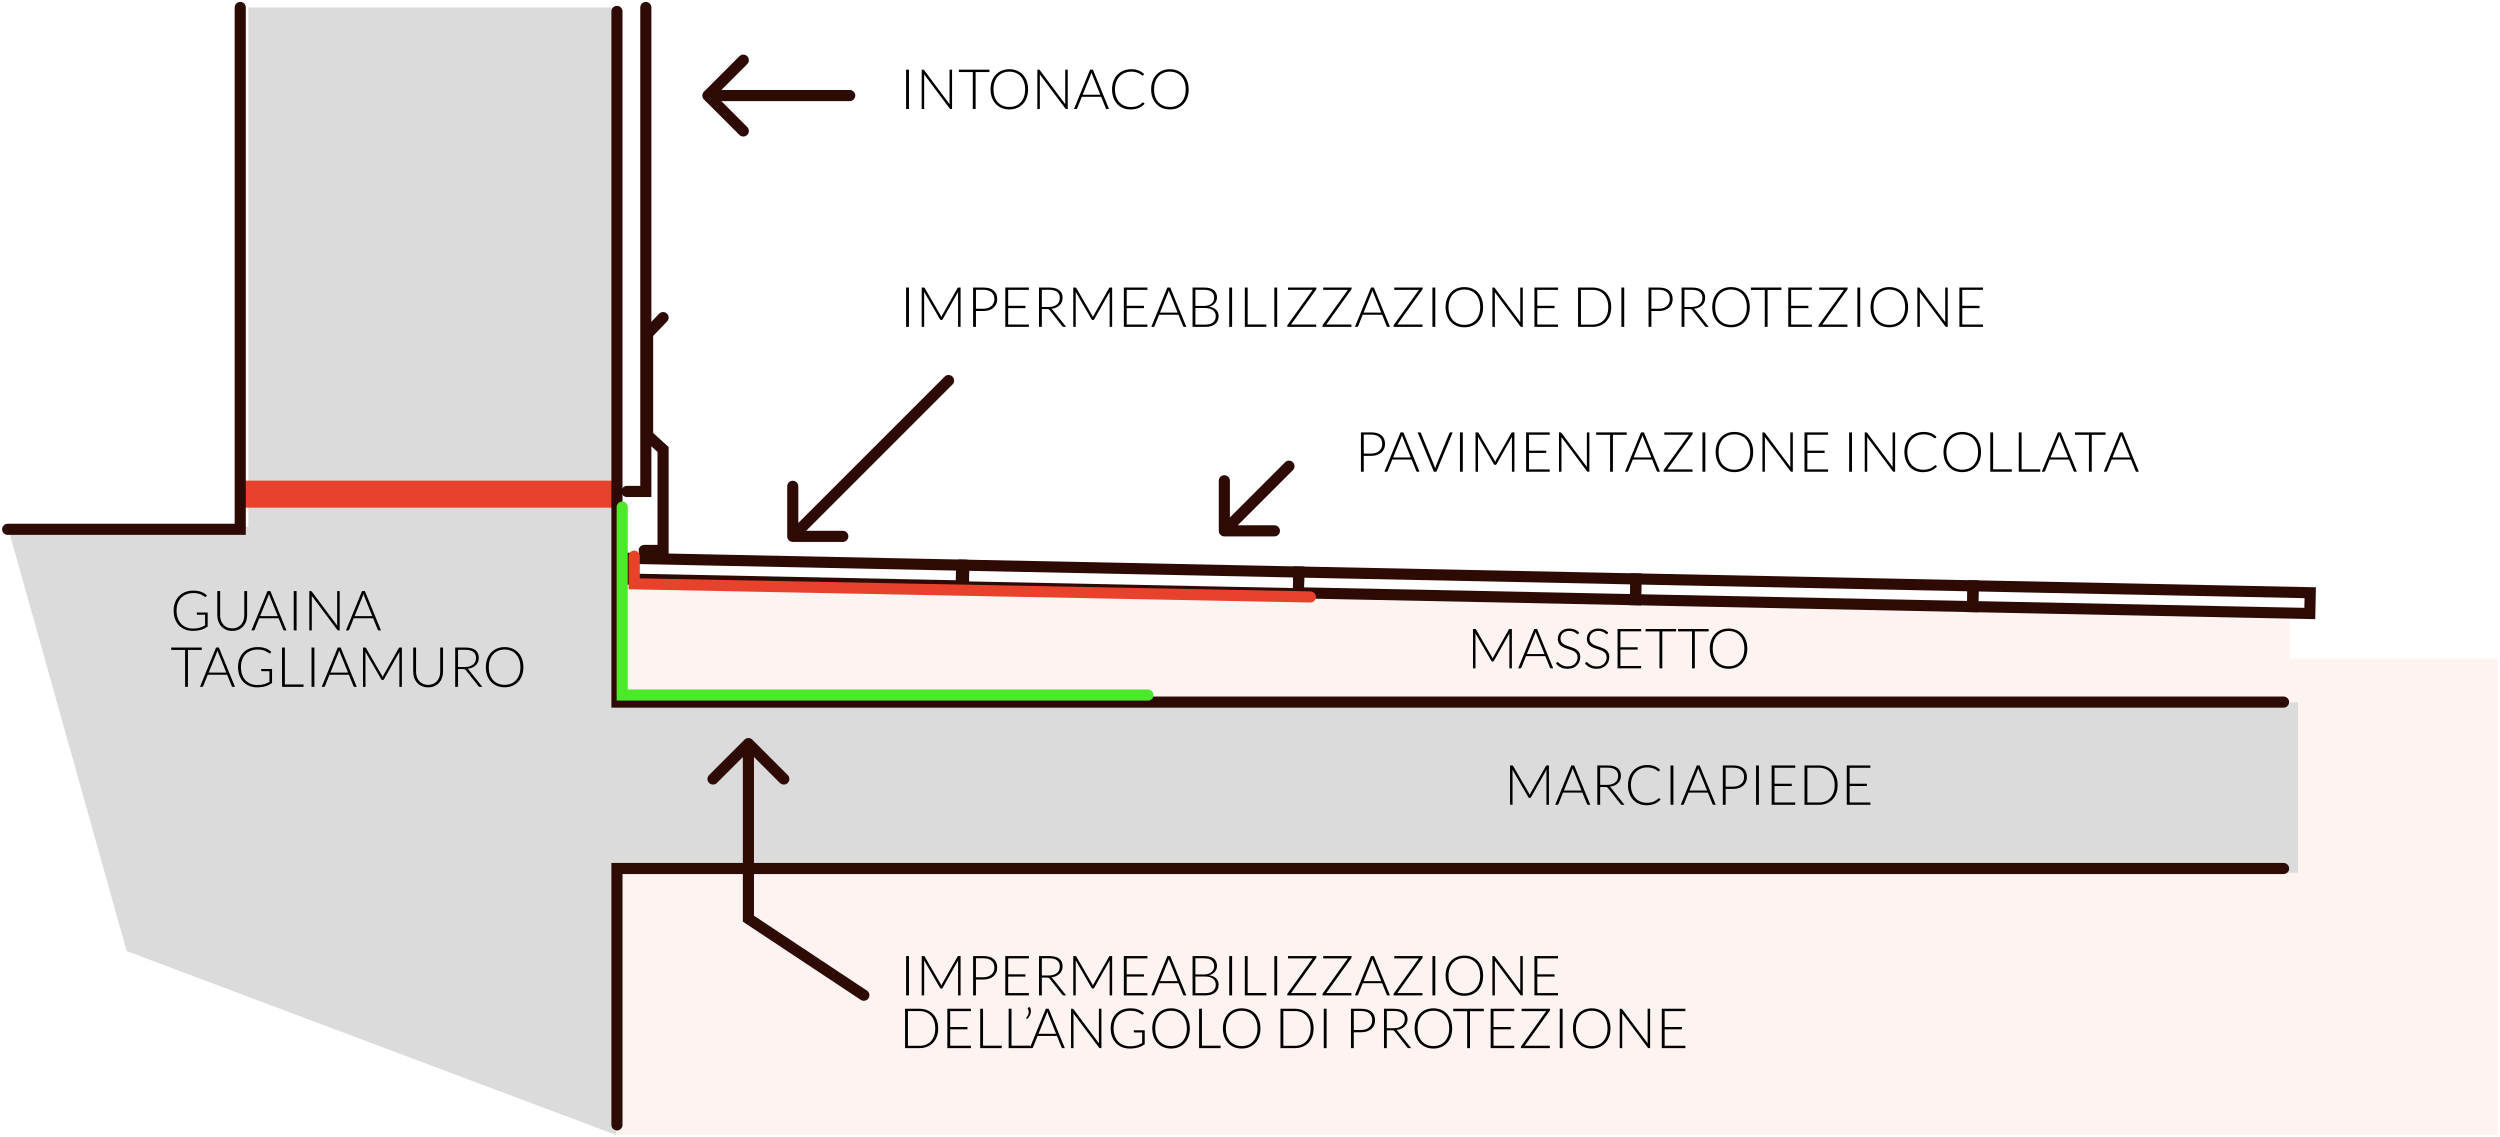
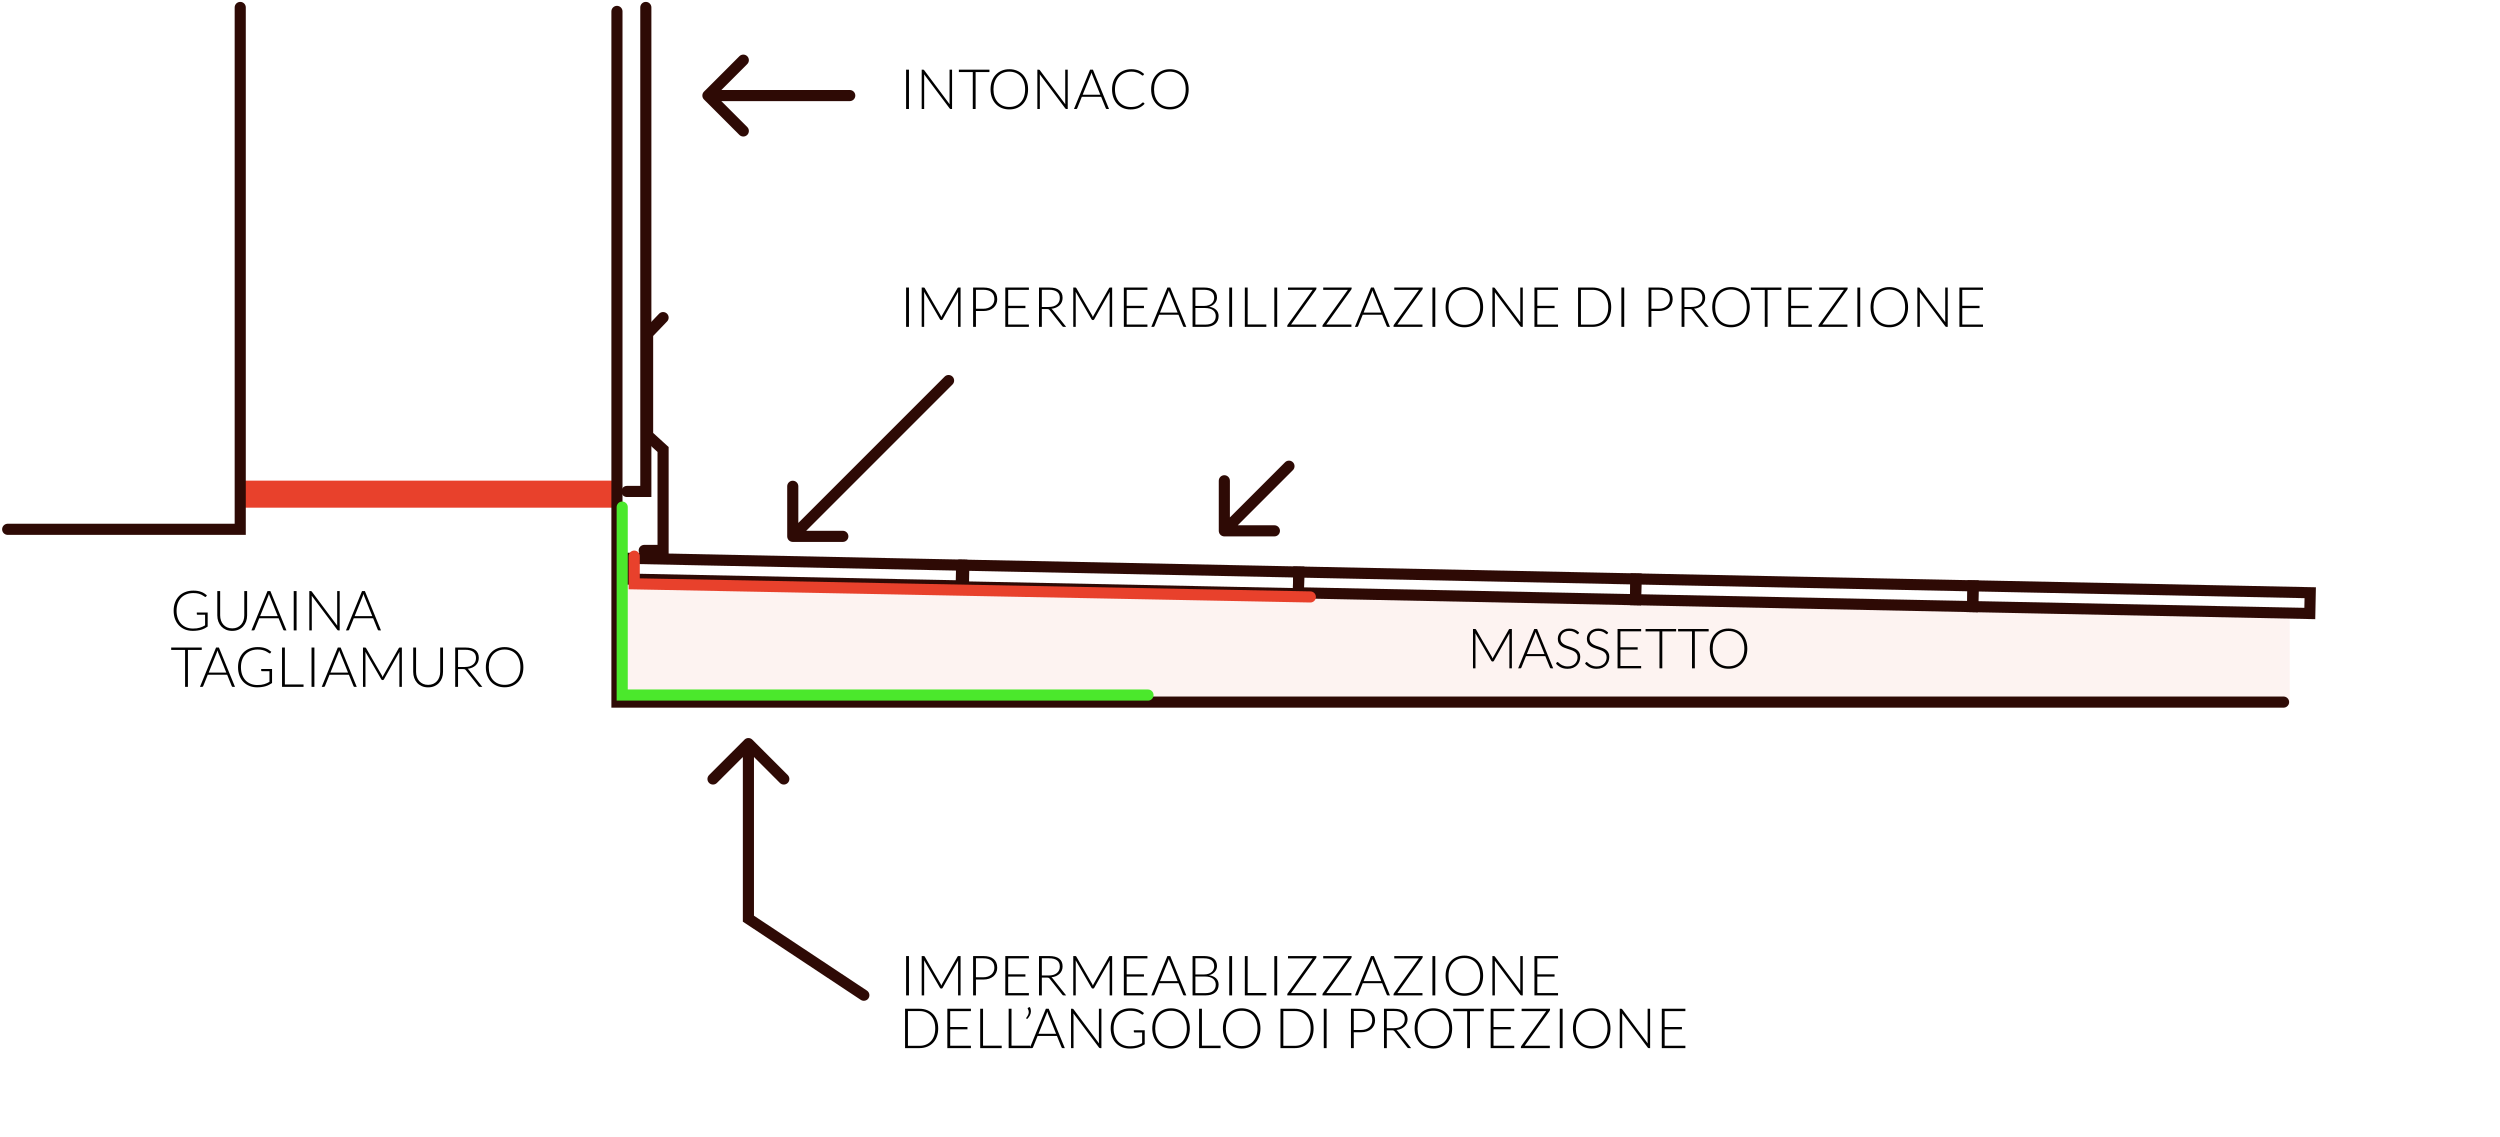
<svg xmlns="http://www.w3.org/2000/svg" width="664" height="302" viewBox="0 0 664 302" fill="none">
  <g filter="url(#filter0_n_3016_4706)">
-     <path d="M163.543 174.87V301.458H663.424V174.87H163.543Z" fill="#FDF3F1" />
-   </g>
-   <path d="M163.632 301.458L33.641 252.621L2.041 139.867H65.959V1.977H163.632V186.549H610.339V231.794H163.632V301.458Z" fill="#DBDBDB" />
+     </g>
  <rect x="63.805" y="127.658" width="99.738" height="7.182" fill="#E8412C" />
  <g filter="url(#filter1_n_3016_4706)">
    <path d="M163.543 155.234V187.178H608.155V163.057L163.543 155.234Z" fill="#FDF3F1" />
  </g>
  <path d="M241.42 28.955H240.659V18.501H241.42V28.955ZM245.17 18.501C245.239 18.501 245.293 18.511 245.333 18.531C245.372 18.546 245.414 18.582 245.458 18.642L252.226 27.699C252.211 27.551 252.203 27.409 252.203 27.271V18.501H252.868V28.955H252.506C252.393 28.955 252.302 28.906 252.233 28.807L245.436 19.735C245.451 19.883 245.458 20.023 245.458 20.156V28.955H244.801V18.501H245.17ZM262.796 18.501V19.144H259.124V28.955H258.37V19.144H254.676V18.501H262.796ZM273.056 23.724C273.056 24.532 272.935 25.266 272.694 25.926C272.452 26.581 272.112 27.143 271.674 27.61C271.236 28.073 270.711 28.433 270.101 28.689C269.49 28.94 268.813 29.066 268.069 29.066C267.335 29.066 266.663 28.94 266.052 28.689C265.441 28.433 264.917 28.073 264.478 27.61C264.04 27.143 263.698 26.581 263.451 25.926C263.21 25.266 263.089 24.532 263.089 23.724C263.089 22.922 263.21 22.193 263.451 21.538C263.698 20.878 264.04 20.316 264.478 19.853C264.917 19.385 265.441 19.023 266.052 18.767C266.663 18.511 267.335 18.383 268.069 18.383C268.813 18.383 269.49 18.511 270.101 18.767C270.711 19.018 271.236 19.378 271.674 19.846C272.112 20.314 272.452 20.878 272.694 21.538C272.935 22.193 273.056 22.922 273.056 23.724ZM272.273 23.724C272.273 22.995 272.172 22.34 271.97 21.759C271.768 21.178 271.482 20.686 271.113 20.282C270.748 19.878 270.307 19.57 269.79 19.358C269.273 19.142 268.699 19.033 268.069 19.033C267.448 19.033 266.879 19.142 266.362 19.358C265.85 19.57 265.407 19.878 265.032 20.282C264.663 20.686 264.375 21.178 264.168 21.759C263.966 22.34 263.865 22.995 263.865 23.724C263.865 24.458 263.966 25.116 264.168 25.697C264.375 26.273 264.663 26.763 265.032 27.167C265.407 27.571 265.85 27.879 266.362 28.091C266.879 28.302 267.448 28.408 268.069 28.408C268.699 28.408 269.273 28.302 269.79 28.091C270.307 27.879 270.748 27.571 271.113 27.167C271.482 26.763 271.768 26.273 271.97 25.697C272.172 25.116 272.273 24.458 272.273 23.724ZM275.89 18.501C275.959 18.501 276.014 18.511 276.053 18.531C276.092 18.546 276.134 18.582 276.179 18.642L282.946 27.699C282.931 27.551 282.924 27.409 282.924 27.271V18.501H283.589V28.955H283.227C283.113 28.955 283.022 28.906 282.953 28.807L276.156 19.735C276.171 19.883 276.179 20.023 276.179 20.156V28.955H275.521V18.501H275.89ZM294.557 28.955H293.974C293.905 28.955 293.848 28.938 293.804 28.903C293.76 28.864 293.725 28.815 293.7 28.756L292.467 25.719H287.332L286.106 28.756C286.086 28.81 286.052 28.857 286.002 28.896C285.953 28.935 285.894 28.955 285.825 28.955H285.249L289.526 18.501H290.28L294.557 28.955ZM287.561 25.158H292.245L290.11 19.875C290.075 19.792 290.041 19.698 290.006 19.595C289.972 19.486 289.938 19.373 289.903 19.255C289.869 19.373 289.834 19.486 289.8 19.595C289.765 19.698 289.731 19.794 289.696 19.883L287.561 25.158ZM303.591 27.197C303.64 27.197 303.682 27.214 303.717 27.248L304.012 27.566C303.795 27.798 303.559 28.007 303.303 28.194C303.047 28.376 302.766 28.534 302.461 28.667C302.16 28.795 301.828 28.893 301.463 28.962C301.104 29.036 300.707 29.073 300.274 29.073C299.55 29.073 298.885 28.948 298.279 28.697C297.678 28.44 297.161 28.081 296.728 27.618C296.299 27.15 295.964 26.586 295.723 25.926C295.482 25.266 295.361 24.532 295.361 23.724C295.361 22.931 295.484 22.207 295.73 21.552C295.982 20.897 296.331 20.336 296.779 19.868C297.233 19.395 297.772 19.031 298.397 18.775C299.028 18.514 299.722 18.383 300.481 18.383C300.86 18.383 301.207 18.413 301.522 18.472C301.838 18.526 302.131 18.607 302.402 18.715C302.677 18.819 302.936 18.95 303.177 19.107C303.419 19.265 303.655 19.447 303.887 19.654L303.658 19.986C303.618 20.045 303.557 20.075 303.473 20.075C303.428 20.075 303.372 20.05 303.303 20.001C303.234 19.947 303.145 19.883 303.037 19.809C302.933 19.73 302.805 19.646 302.653 19.558C302.505 19.464 302.328 19.38 302.121 19.306C301.914 19.228 301.675 19.164 301.404 19.114C301.133 19.06 300.825 19.033 300.481 19.033C299.845 19.033 299.262 19.144 298.73 19.366C298.198 19.582 297.74 19.895 297.356 20.304C296.972 20.708 296.671 21.2 296.454 21.782C296.243 22.358 296.137 23.005 296.137 23.724C296.137 24.463 296.243 25.123 296.454 25.704C296.666 26.286 296.959 26.778 297.334 27.182C297.708 27.581 298.149 27.889 298.656 28.105C299.168 28.317 299.722 28.423 300.318 28.423C300.693 28.423 301.025 28.398 301.316 28.349C301.611 28.3 301.882 28.226 302.128 28.128C302.374 28.029 302.604 27.909 302.815 27.766C303.027 27.623 303.236 27.455 303.443 27.263C303.468 27.244 303.49 27.229 303.51 27.219C303.534 27.204 303.561 27.197 303.591 27.197ZM315.709 23.724C315.709 24.532 315.588 25.266 315.347 25.926C315.106 26.581 314.766 27.143 314.327 27.61C313.889 28.073 313.365 28.433 312.754 28.689C312.143 28.94 311.466 29.066 310.722 29.066C309.988 29.066 309.316 28.94 308.705 28.689C308.095 28.433 307.57 28.073 307.132 27.61C306.693 27.143 306.351 26.581 306.105 25.926C305.863 25.266 305.743 24.532 305.743 23.724C305.743 22.922 305.863 22.193 306.105 21.538C306.351 20.878 306.693 20.316 307.132 19.853C307.57 19.385 308.095 19.023 308.705 18.767C309.316 18.511 309.988 18.383 310.722 18.383C311.466 18.383 312.143 18.511 312.754 18.767C313.365 19.018 313.889 19.378 314.327 19.846C314.766 20.314 315.106 20.878 315.347 21.538C315.588 22.193 315.709 22.922 315.709 23.724ZM314.926 23.724C314.926 22.995 314.825 22.34 314.623 21.759C314.421 21.178 314.135 20.686 313.766 20.282C313.401 19.878 312.961 19.57 312.444 19.358C311.926 19.142 311.353 19.033 310.722 19.033C310.102 19.033 309.533 19.142 309.016 19.358C308.503 19.57 308.06 19.878 307.686 20.282C307.316 20.686 307.028 21.178 306.821 21.759C306.619 22.34 306.518 22.995 306.518 23.724C306.518 24.458 306.619 25.116 306.821 25.697C307.028 26.273 307.316 26.763 307.686 27.167C308.06 27.571 308.503 27.879 309.016 28.091C309.533 28.302 310.102 28.408 310.722 28.408C311.353 28.408 311.926 28.302 312.444 28.091C312.961 27.879 313.401 27.571 313.766 27.167C314.135 26.763 314.421 26.273 314.623 25.697C314.825 25.116 314.926 24.458 314.926 23.724Z" fill="black" />
  <path d="M225.691 26.859C226.507 26.859 227.169 26.198 227.169 25.382C227.169 24.566 226.507 23.904 225.691 23.904V25.382V26.859ZM186.976 24.337C186.399 24.914 186.399 25.85 186.976 26.427L196.379 35.83C196.956 36.407 197.891 36.407 198.469 35.83C199.046 35.253 199.046 34.317 198.469 33.74L190.11 25.382L198.469 17.023C199.046 16.446 199.046 15.511 198.469 14.934C197.891 14.357 196.956 14.357 196.379 14.934L186.976 24.337ZM225.691 25.382V23.904H188.021V25.382V26.859H225.691V25.382Z" fill="#2E0A05" />
  <path d="M241.42 86.821H240.659V76.368H241.42V86.821ZM249.825 83.778C249.898 83.915 249.962 84.063 250.017 84.221C250.046 84.142 250.076 84.066 250.105 83.992C250.14 83.913 250.177 83.839 250.216 83.77L254.324 76.508C254.363 76.444 254.403 76.404 254.442 76.39C254.481 76.375 254.536 76.368 254.605 76.368H255.129V86.821H254.464V77.912C254.464 77.784 254.472 77.648 254.486 77.505L250.371 84.812C250.302 84.94 250.204 85.004 250.076 85.004H249.958C249.834 85.004 249.736 84.94 249.662 84.812L245.436 77.498C245.451 77.641 245.458 77.779 245.458 77.912V86.821H244.801V76.368H245.318C245.387 76.368 245.441 76.375 245.481 76.39C245.525 76.404 245.567 76.444 245.606 76.508L249.825 83.778ZM259.21 82.61V86.821H258.456V76.368H261.153C262.379 76.368 263.303 76.636 263.923 77.173C264.549 77.71 264.861 78.475 264.861 79.47C264.861 79.928 264.775 80.35 264.603 80.734C264.435 81.118 264.192 81.45 263.872 81.731C263.551 82.007 263.162 82.224 262.704 82.381C262.246 82.534 261.729 82.61 261.153 82.61H259.21ZM259.21 82.004H261.153C261.616 82.004 262.029 81.94 262.394 81.812C262.758 81.684 263.066 81.507 263.317 81.28C263.574 81.054 263.768 80.788 263.901 80.483C264.039 80.172 264.108 79.835 264.108 79.47C264.108 78.668 263.859 78.049 263.362 77.616C262.869 77.183 262.133 76.966 261.153 76.966H259.21V82.004ZM273.273 76.368V76.996H267.769V81.221H272.349V81.835H267.769V86.193H273.273V86.821H267.008V76.368H273.273ZM276.713 82.093V86.821H275.959V76.368H278.626C279.833 76.368 280.734 76.601 281.33 77.069C281.926 77.532 282.224 78.214 282.224 79.116C282.224 79.515 282.155 79.879 282.017 80.209C281.879 80.539 281.68 80.83 281.419 81.081C281.163 81.327 280.852 81.532 280.488 81.694C280.123 81.852 279.712 81.955 279.254 82.004C279.372 82.078 279.478 82.177 279.572 82.3L283.17 86.821H282.512C282.433 86.821 282.364 86.806 282.305 86.777C282.251 86.747 282.197 86.698 282.143 86.629L278.796 82.389C278.712 82.28 278.621 82.204 278.523 82.16C278.429 82.115 278.281 82.093 278.079 82.093H276.713ZM276.713 81.532H278.53C278.993 81.532 279.407 81.477 279.771 81.369C280.141 81.256 280.451 81.096 280.702 80.889C280.958 80.682 281.153 80.433 281.286 80.143C281.419 79.852 281.485 79.525 281.485 79.16C281.485 78.416 281.241 77.865 280.754 77.505C280.266 77.146 279.557 76.966 278.626 76.966H276.713V81.532ZM290.083 83.778C290.156 83.915 290.22 84.063 290.275 84.221C290.304 84.142 290.334 84.066 290.363 83.992C290.398 83.913 290.435 83.839 290.474 83.77L294.582 76.508C294.621 76.444 294.661 76.404 294.7 76.39C294.739 76.375 294.794 76.368 294.863 76.368H295.387V86.821H294.722V77.912C294.722 77.784 294.73 77.648 294.744 77.505L290.629 84.812C290.56 84.94 290.462 85.004 290.334 85.004H290.216C290.092 85.004 289.994 84.94 289.92 84.812L285.694 77.498C285.709 77.641 285.716 77.779 285.716 77.912V86.821H285.059V76.368H285.576C285.645 76.368 285.699 76.375 285.739 76.39C285.783 76.404 285.825 76.444 285.864 76.508L290.083 83.778ZM304.757 76.368V76.996H299.254V81.221H303.834V81.835H299.254V86.193H304.757V86.821H298.493V76.368H304.757ZM315.09 86.821H314.507C314.438 86.821 314.381 86.804 314.337 86.77C314.293 86.73 314.258 86.681 314.233 86.622L313 83.585H307.865L306.639 86.622C306.619 86.676 306.585 86.723 306.535 86.762C306.486 86.802 306.427 86.821 306.358 86.821H305.782L310.059 76.368H310.813L315.09 86.821ZM308.094 83.024H312.778L310.643 77.742C310.608 77.658 310.574 77.564 310.54 77.461C310.505 77.353 310.471 77.239 310.436 77.121C310.402 77.239 310.367 77.353 310.333 77.461C310.298 77.564 310.264 77.66 310.229 77.749L308.094 83.024ZM316.746 86.821V76.368H319.753C320.349 76.368 320.863 76.427 321.297 76.545C321.735 76.663 322.097 76.838 322.383 77.069C322.668 77.296 322.88 77.574 323.018 77.904C323.161 78.234 323.232 78.609 323.232 79.027C323.232 79.303 323.183 79.569 323.085 79.825C322.991 80.081 322.853 80.317 322.671 80.534C322.489 80.751 322.264 80.941 321.999 81.103C321.737 81.261 321.437 81.381 321.097 81.465C321.92 81.588 322.553 81.862 322.996 82.285C323.439 82.709 323.661 83.268 323.661 83.962C323.661 84.406 323.582 84.804 323.424 85.159C323.267 85.514 323.038 85.814 322.737 86.06C322.437 86.307 322.067 86.496 321.629 86.629C321.191 86.757 320.693 86.821 320.137 86.821H316.746ZM317.499 81.812V86.216H320.122C321.043 86.216 321.737 86.019 322.205 85.624C322.673 85.225 322.907 84.666 322.907 83.947C322.907 83.617 322.843 83.322 322.715 83.061C322.592 82.795 322.412 82.571 322.176 82.389C321.939 82.201 321.649 82.059 321.304 81.96C320.959 81.862 320.568 81.812 320.129 81.812H317.499ZM317.499 81.258H319.767C320.25 81.258 320.661 81.197 321.001 81.073C321.346 80.95 321.627 80.788 321.843 80.586C322.065 80.384 322.228 80.155 322.331 79.899C322.434 79.643 322.486 79.379 322.486 79.108C322.486 78.404 322.262 77.872 321.814 77.513C321.371 77.148 320.684 76.966 319.753 76.966H317.499V81.258ZM327.246 86.821H326.485V76.368H327.246V86.821ZM331.38 86.178H336.338V86.821H330.627V76.368H331.38V86.178ZM339.222 86.821H338.461V76.368H339.222V86.821ZM349.644 76.368V76.626C349.644 76.73 349.609 76.831 349.54 76.929L342.906 86.193H349.585V86.821H341.901V86.548C341.901 86.454 341.931 86.366 341.99 86.282L348.639 76.996H342.093V76.368H349.644ZM358.994 76.368V76.626C358.994 76.73 358.96 76.831 358.891 76.929L352.256 86.193H358.935V86.821H351.252V86.548C351.252 86.454 351.281 86.366 351.34 86.282L357.989 76.996H351.444V76.368H358.994ZM369.172 86.821H368.588C368.519 86.821 368.463 86.804 368.418 86.77C368.374 86.73 368.339 86.681 368.315 86.622L367.081 83.585H361.946L360.72 86.622C360.7 86.676 360.666 86.723 360.617 86.762C360.567 86.802 360.508 86.821 360.439 86.821H359.863L364.141 76.368H364.894L369.172 86.821ZM362.176 83.024H366.859L364.724 77.742C364.69 77.658 364.655 77.564 364.621 77.461C364.586 77.353 364.552 77.239 364.517 77.121C364.483 77.239 364.448 77.353 364.414 77.461C364.38 77.564 364.345 77.66 364.311 77.749L362.176 83.024ZM377.868 76.368V76.626C377.868 76.73 377.833 76.831 377.764 76.929L371.13 86.193H377.809V86.821H370.125V86.548C370.125 86.454 370.155 86.366 370.214 86.282L376.863 76.996H370.317V76.368H377.868ZM381.212 86.821H380.451V76.368H381.212V86.821ZM393.916 81.591C393.916 82.398 393.796 83.132 393.554 83.792C393.313 84.447 392.973 85.009 392.535 85.477C392.096 85.94 391.572 86.299 390.961 86.555C390.35 86.806 389.673 86.932 388.929 86.932C388.196 86.932 387.523 86.806 386.913 86.555C386.302 86.299 385.777 85.94 385.339 85.477C384.901 85.009 384.558 84.447 384.312 83.792C384.071 83.132 383.95 82.398 383.95 81.591C383.95 80.788 384.071 80.059 384.312 79.404C384.558 78.744 384.901 78.182 385.339 77.719C385.777 77.252 386.302 76.89 386.913 76.633C387.523 76.377 388.196 76.249 388.929 76.249C389.673 76.249 390.35 76.377 390.961 76.633C391.572 76.885 392.096 77.244 392.535 77.712C392.973 78.18 393.313 78.744 393.554 79.404C393.796 80.059 393.916 80.788 393.916 81.591ZM393.133 81.591C393.133 80.862 393.032 80.207 392.83 79.626C392.628 79.044 392.343 78.552 391.973 78.148C391.609 77.744 391.168 77.436 390.651 77.225C390.134 77.008 389.56 76.899 388.929 76.899C388.309 76.899 387.74 77.008 387.223 77.225C386.711 77.436 386.267 77.744 385.893 78.148C385.524 78.552 385.236 79.044 385.029 79.626C384.827 80.207 384.726 80.862 384.726 81.591C384.726 82.325 384.827 82.982 385.029 83.563C385.236 84.139 385.524 84.63 385.893 85.033C386.267 85.437 386.711 85.745 387.223 85.957C387.74 86.169 388.309 86.275 388.929 86.275C389.56 86.275 390.134 86.169 390.651 85.957C391.168 85.745 391.609 85.437 391.973 85.033C392.343 84.63 392.628 84.139 392.83 83.563C393.032 82.982 393.133 82.325 393.133 81.591ZM396.751 76.368C396.82 76.368 396.874 76.377 396.914 76.397C396.953 76.412 396.995 76.449 397.039 76.508L403.806 85.565C403.792 85.418 403.784 85.275 403.784 85.137V76.368H404.449V86.821H404.087C403.974 86.821 403.883 86.772 403.814 86.674L397.017 77.601C397.032 77.749 397.039 77.889 397.039 78.022V86.821H396.382V76.368H396.751ZM413.815 76.368V76.996H408.311V81.221H412.891V81.835H408.311V86.193H413.815V86.821H407.55V76.368H413.815ZM427.936 81.591C427.936 82.398 427.815 83.125 427.574 83.77C427.332 84.415 426.992 84.965 426.554 85.418C426.116 85.871 425.591 86.218 424.981 86.459C424.37 86.701 423.693 86.821 422.949 86.821H419.137V76.368H422.949C423.693 76.368 424.37 76.488 424.981 76.73C425.591 76.971 426.116 77.318 426.554 77.771C426.992 78.224 427.332 78.773 427.574 79.419C427.815 80.064 427.936 80.788 427.936 81.591ZM427.153 81.591C427.153 80.862 427.052 80.212 426.85 79.64C426.648 79.069 426.362 78.586 425.993 78.192C425.628 77.798 425.187 77.498 424.67 77.291C424.153 77.084 423.579 76.981 422.949 76.981H419.898V86.208H422.949C423.579 86.208 424.153 86.105 424.67 85.898C425.187 85.691 425.628 85.391 425.993 84.996C426.362 84.603 426.648 84.12 426.85 83.549C427.052 82.977 427.153 82.325 427.153 81.591ZM431.397 86.821H430.636V76.368H431.397V86.821ZM438.61 82.61V86.821H437.857V76.368H440.553C441.78 76.368 442.703 76.636 443.324 77.173C443.949 77.71 444.262 78.475 444.262 79.47C444.262 79.928 444.176 80.35 444.004 80.734C443.836 81.118 443.592 81.45 443.272 81.731C442.952 82.007 442.563 82.224 442.105 82.381C441.647 82.534 441.13 82.61 440.553 82.61H438.61ZM438.61 82.004H440.553C441.016 82.004 441.43 81.94 441.795 81.812C442.159 81.684 442.467 81.507 442.718 81.28C442.974 81.054 443.169 80.788 443.302 80.483C443.44 80.172 443.509 79.835 443.509 79.47C443.509 78.668 443.26 78.049 442.762 77.616C442.27 77.183 441.534 76.966 440.553 76.966H438.61V82.004ZM447.383 82.093V86.821H446.63V76.368H449.297C450.504 76.368 451.405 76.601 452.001 77.069C452.597 77.532 452.895 78.214 452.895 79.116C452.895 79.515 452.826 79.879 452.688 80.209C452.55 80.539 452.351 80.83 452.09 81.081C451.833 81.327 451.523 81.532 451.159 81.694C450.794 81.852 450.383 81.955 449.925 82.004C450.043 82.078 450.149 82.177 450.243 82.3L453.84 86.821H453.183C453.104 86.821 453.035 86.806 452.976 86.777C452.922 86.747 452.868 86.698 452.814 86.629L449.467 82.389C449.383 82.28 449.292 82.204 449.194 82.16C449.1 82.115 448.952 82.093 448.75 82.093H447.383ZM447.383 81.532H449.201C449.664 81.532 450.078 81.477 450.442 81.369C450.811 81.256 451.122 81.096 451.373 80.889C451.629 80.682 451.824 80.433 451.957 80.143C452.09 79.852 452.156 79.525 452.156 79.16C452.156 78.416 451.912 77.865 451.425 77.505C450.937 77.146 450.228 76.966 449.297 76.966H447.383V81.532ZM464.736 81.591C464.736 82.398 464.615 83.132 464.374 83.792C464.132 84.447 463.793 85.009 463.354 85.477C462.916 85.94 462.391 86.299 461.781 86.555C461.17 86.806 460.493 86.932 459.749 86.932C459.015 86.932 458.343 86.806 457.732 86.555C457.121 86.299 456.597 85.94 456.158 85.477C455.72 85.009 455.378 84.447 455.131 83.792C454.89 83.132 454.769 82.398 454.769 81.591C454.769 80.788 454.89 80.059 455.131 79.404C455.378 78.744 455.72 78.182 456.158 77.719C456.597 77.252 457.121 76.89 457.732 76.633C458.343 76.377 459.015 76.249 459.749 76.249C460.493 76.249 461.17 76.377 461.781 76.633C462.391 76.885 462.916 77.244 463.354 77.712C463.793 78.18 464.132 78.744 464.374 79.404C464.615 80.059 464.736 80.788 464.736 81.591ZM463.953 81.591C463.953 80.862 463.852 80.207 463.65 79.626C463.448 79.044 463.162 78.552 462.793 78.148C462.428 77.744 461.987 77.436 461.47 77.225C460.953 77.008 460.379 76.899 459.749 76.899C459.128 76.899 458.559 77.008 458.042 77.225C457.53 77.436 457.087 77.744 456.712 78.148C456.343 78.552 456.055 79.044 455.848 79.626C455.646 80.207 455.545 80.862 455.545 81.591C455.545 82.325 455.646 82.982 455.848 83.563C456.055 84.139 456.343 84.63 456.712 85.033C457.087 85.437 457.53 85.745 458.042 85.957C458.559 86.169 459.128 86.275 459.749 86.275C460.379 86.275 460.953 86.169 461.47 85.957C461.987 85.745 462.428 85.437 462.793 85.033C463.162 84.63 463.448 84.139 463.65 83.563C463.852 82.982 463.953 82.325 463.953 81.591ZM473.147 76.368V77.01H469.475V86.821H468.722V77.01H465.028V76.368H473.147ZM481.229 76.368V76.996H475.725V81.221H480.305V81.835H475.725V86.193H481.229V86.821H474.964V76.368H481.229ZM490.734 76.368V76.626C490.734 76.73 490.7 76.831 490.631 76.929L483.997 86.193H490.675V86.821H482.992V86.548C482.992 86.454 483.022 86.366 483.081 86.282L489.73 76.996H483.184V76.368H490.734ZM494.078 86.821H493.317V76.368H494.078V86.821ZM506.783 81.591C506.783 82.398 506.662 83.132 506.421 83.792C506.18 84.447 505.84 85.009 505.401 85.477C504.963 85.94 504.439 86.299 503.828 86.555C503.217 86.806 502.54 86.932 501.796 86.932C501.062 86.932 500.39 86.806 499.779 86.555C499.169 86.299 498.644 85.94 498.206 85.477C497.767 85.009 497.425 84.447 497.179 83.792C496.937 83.132 496.817 82.398 496.817 81.591C496.817 80.788 496.937 80.059 497.179 79.404C497.425 78.744 497.767 78.182 498.206 77.719C498.644 77.252 499.169 76.89 499.779 76.633C500.39 76.377 501.062 76.249 501.796 76.249C502.54 76.249 503.217 76.377 503.828 76.633C504.439 76.885 504.963 77.244 505.401 77.712C505.84 78.18 506.18 78.744 506.421 79.404C506.662 80.059 506.783 80.788 506.783 81.591ZM506 81.591C506 80.862 505.899 80.207 505.697 79.626C505.495 79.044 505.209 78.552 504.84 78.148C504.475 77.744 504.035 77.436 503.518 77.225C503 77.008 502.427 76.899 501.796 76.899C501.176 76.899 500.607 77.008 500.09 77.225C499.577 77.436 499.134 77.744 498.76 78.148C498.39 78.552 498.102 79.044 497.895 79.626C497.693 80.207 497.592 80.862 497.592 81.591C497.592 82.325 497.693 82.982 497.895 83.563C498.102 84.139 498.39 84.63 498.76 85.033C499.134 85.437 499.577 85.745 500.09 85.957C500.607 86.169 501.176 86.275 501.796 86.275C502.427 86.275 503 86.169 503.518 85.957C504.035 85.745 504.475 85.437 504.84 85.033C505.209 84.63 505.495 84.139 505.697 83.563C505.899 82.982 506 82.325 506 81.591ZM509.618 76.368C509.687 76.368 509.741 76.377 509.78 76.397C509.82 76.412 509.861 76.449 509.906 76.508L516.673 85.565C516.658 85.418 516.651 85.275 516.651 85.137V76.368H517.316V86.821H516.954C516.841 86.821 516.749 86.772 516.68 86.674L509.884 77.601C509.898 77.749 509.906 77.889 509.906 78.022V86.821H509.248V76.368H509.618ZM526.682 76.368V76.996H521.178V81.221H525.758V81.835H521.178V86.193H526.682V86.821H520.417V76.368H526.682Z" fill="black" />
-   <path d="M362.216 121.081V125.292H361.463V114.838H364.159C365.385 114.838 366.309 115.107 366.93 115.643C367.555 116.18 367.868 116.946 367.868 117.941C367.868 118.399 367.782 118.82 367.609 119.204C367.442 119.589 367.198 119.921 366.878 120.202C366.558 120.478 366.169 120.694 365.711 120.852C365.253 121.005 364.735 121.081 364.159 121.081H362.216ZM362.216 120.475H364.159C364.622 120.475 365.036 120.411 365.4 120.283C365.765 120.155 366.073 119.978 366.324 119.751C366.58 119.525 366.774 119.259 366.907 118.953C367.045 118.643 367.114 118.306 367.114 117.941C367.114 117.138 366.866 116.52 366.368 116.087C365.876 115.653 365.139 115.437 364.159 115.437H362.216V120.475ZM377.016 125.292H376.433C376.364 125.292 376.307 125.275 376.263 125.24C376.218 125.201 376.184 125.152 376.159 125.093L374.926 122.056H369.791L368.565 125.093C368.545 125.147 368.51 125.193 368.461 125.233C368.412 125.272 368.353 125.292 368.284 125.292H367.708L371.985 114.838H372.739L377.016 125.292ZM370.02 121.495H374.704L372.569 116.212C372.534 116.129 372.5 116.035 372.465 115.932C372.431 115.823 372.396 115.71 372.362 115.592C372.327 115.71 372.293 115.823 372.258 115.932C372.224 116.035 372.19 116.131 372.155 116.22L370.02 121.495ZM376.524 114.838H377.122C377.191 114.838 377.248 114.858 377.292 114.897C377.337 114.932 377.371 114.979 377.396 115.038L380.957 123.711C381.05 123.938 381.127 124.179 381.186 124.435C381.24 124.169 381.311 123.928 381.4 123.711L384.953 115.038C384.978 114.983 385.013 114.937 385.057 114.897C385.106 114.858 385.165 114.838 385.234 114.838H385.825L381.511 125.292H380.838L376.524 114.838ZM388.522 125.292H387.761V114.838H388.522V125.292ZM396.927 122.248C397.001 122.386 397.065 122.534 397.119 122.691C397.149 122.613 397.178 122.536 397.208 122.462C397.242 122.384 397.279 122.31 397.319 122.241L401.426 114.979C401.466 114.915 401.505 114.875 401.545 114.86C401.584 114.846 401.638 114.838 401.707 114.838H402.232V125.292H401.567V116.382C401.567 116.254 401.574 116.119 401.589 115.976L397.474 123.282C397.405 123.411 397.306 123.475 397.178 123.475H397.06C396.937 123.475 396.838 123.411 396.765 123.282L392.539 115.969C392.553 116.111 392.561 116.249 392.561 116.382V125.292H391.903V114.838H392.421C392.489 114.838 392.544 114.846 392.583 114.86C392.627 114.875 392.669 114.915 392.709 114.979L396.927 122.248ZM411.602 114.838V115.466H406.098V119.692H410.679V120.305H406.098V124.664H411.602V125.292H405.337V114.838H411.602ZM414.436 114.838C414.505 114.838 414.559 114.848 414.599 114.868C414.638 114.883 414.68 114.919 414.724 114.979L421.492 124.036C421.477 123.888 421.47 123.745 421.47 123.608V114.838H422.134V125.292H421.772C421.659 125.292 421.568 125.243 421.499 125.144L414.702 116.072C414.717 116.22 414.724 116.36 414.724 116.493V125.292H414.067V114.838H414.436ZM432.062 114.838V115.481H428.39V125.292H427.636V115.481H423.942V114.838H432.062ZM440.895 125.292H440.312C440.243 125.292 440.186 125.275 440.142 125.24C440.097 125.201 440.063 125.152 440.038 125.093L438.804 122.056H433.67L432.443 125.093C432.424 125.147 432.389 125.193 432.34 125.233C432.291 125.272 432.232 125.292 432.163 125.292H431.586L435.864 114.838H436.618L440.895 125.292ZM433.899 121.495H438.583L436.448 116.212C436.413 116.129 436.379 116.035 436.344 115.932C436.31 115.823 436.275 115.71 436.241 115.592C436.206 115.71 436.172 115.823 436.137 115.932C436.103 116.035 436.068 116.131 436.034 116.22L433.899 121.495ZM449.591 114.838V115.097C449.591 115.2 449.557 115.301 449.488 115.4L442.853 124.664H449.532V125.292H441.849V125.019C441.849 124.925 441.878 124.836 441.937 124.753L448.586 115.466H442.041V114.838H449.591ZM452.935 125.292H452.174V114.838H452.935V125.292ZM465.64 120.061C465.64 120.869 465.519 121.603 465.278 122.263C465.036 122.918 464.696 123.48 464.258 123.947C463.82 124.41 463.295 124.77 462.684 125.026C462.074 125.277 461.397 125.403 460.653 125.403C459.919 125.403 459.247 125.277 458.636 125.026C458.025 124.77 457.501 124.41 457.062 123.947C456.624 123.48 456.282 122.918 456.035 122.263C455.794 121.603 455.673 120.869 455.673 120.061C455.673 119.259 455.794 118.53 456.035 117.875C456.282 117.215 456.624 116.653 457.062 116.19C457.501 115.722 458.025 115.36 458.636 115.104C459.247 114.848 459.919 114.72 460.653 114.72C461.397 114.72 462.074 114.848 462.684 115.104C463.295 115.355 463.82 115.715 464.258 116.183C464.696 116.651 465.036 117.215 465.278 117.875C465.519 118.53 465.64 119.259 465.64 120.061ZM464.857 120.061C464.857 119.332 464.756 118.677 464.554 118.096C464.352 117.515 464.066 117.023 463.697 116.619C463.332 116.215 462.891 115.907 462.374 115.695C461.857 115.478 461.283 115.37 460.653 115.37C460.032 115.37 459.463 115.478 458.946 115.695C458.434 115.907 457.991 116.215 457.616 116.619C457.247 117.023 456.959 117.515 456.752 118.096C456.55 118.677 456.449 119.332 456.449 120.061C456.449 120.795 456.55 121.453 456.752 122.034C456.959 122.61 457.247 123.1 457.616 123.504C457.991 123.908 458.434 124.216 458.946 124.428C459.463 124.639 460.032 124.745 460.653 124.745C461.283 124.745 461.857 124.639 462.374 124.428C462.891 124.216 463.332 123.908 463.697 123.504C464.066 123.1 464.352 122.61 464.554 122.034C464.756 121.453 464.857 120.795 464.857 120.061ZM468.474 114.838C468.543 114.838 468.597 114.848 468.637 114.868C468.676 114.883 468.718 114.919 468.762 114.979L475.53 124.036C475.515 123.888 475.508 123.745 475.508 123.608V114.838H476.173V125.292H475.811C475.697 125.292 475.606 125.243 475.537 125.144L468.74 116.072C468.755 116.22 468.762 116.36 468.762 116.493V125.292H468.105V114.838H468.474ZM485.538 114.838V115.466H480.034V119.692H484.615V120.305H480.034V124.664H485.538V125.292H479.273V114.838H485.538ZM491.894 125.292H491.133V114.838H491.894V125.292ZM495.645 114.838C495.714 114.838 495.768 114.848 495.807 114.868C495.847 114.883 495.889 114.919 495.933 114.979L502.7 124.036C502.686 123.888 502.678 123.745 502.678 123.608V114.838H503.343V125.292H502.981C502.868 125.292 502.777 125.243 502.708 125.144L495.911 116.072C495.926 116.22 495.933 116.36 495.933 116.493V125.292H495.276V114.838H495.645ZM514.039 123.534C514.088 123.534 514.13 123.551 514.164 123.585L514.46 123.903C514.243 124.135 514.007 124.344 513.75 124.531C513.494 124.713 513.214 124.871 512.908 125.004C512.608 125.132 512.275 125.23 511.911 125.299C511.551 125.373 511.155 125.41 510.721 125.41C509.997 125.41 509.333 125.285 508.727 125.033C508.126 124.777 507.609 124.418 507.175 123.955C506.747 123.487 506.412 122.923 506.171 122.263C505.929 121.603 505.809 120.869 505.809 120.061C505.809 119.268 505.932 118.544 506.178 117.889C506.429 117.234 506.779 116.673 507.227 116.205C507.68 115.732 508.219 115.368 508.845 115.112C509.475 114.85 510.17 114.72 510.928 114.72C511.308 114.72 511.655 114.75 511.97 114.809C512.285 114.863 512.578 114.944 512.849 115.052C513.125 115.156 513.384 115.286 513.625 115.444C513.866 115.602 514.103 115.784 514.334 115.991L514.105 116.323C514.066 116.382 514.004 116.412 513.92 116.412C513.876 116.412 513.819 116.387 513.75 116.338C513.682 116.284 513.593 116.22 513.484 116.146C513.381 116.067 513.253 115.983 513.1 115.895C512.953 115.801 512.775 115.717 512.568 115.643C512.362 115.565 512.123 115.501 511.852 115.451C511.581 115.397 511.273 115.37 510.928 115.37C510.293 115.37 509.709 115.481 509.177 115.703C508.645 115.919 508.187 116.232 507.803 116.641C507.419 117.045 507.119 117.537 506.902 118.118C506.69 118.695 506.584 119.342 506.584 120.061C506.584 120.8 506.69 121.46 506.902 122.041C507.114 122.623 507.407 123.115 507.781 123.519C508.155 123.918 508.596 124.226 509.103 124.442C509.616 124.654 510.17 124.76 510.766 124.76C511.14 124.76 511.473 124.735 511.763 124.686C512.059 124.637 512.33 124.563 512.576 124.465C512.822 124.366 513.051 124.245 513.263 124.103C513.475 123.96 513.684 123.792 513.891 123.6C513.915 123.58 513.938 123.566 513.957 123.556C513.982 123.541 514.009 123.534 514.039 123.534ZM526.156 120.061C526.156 120.869 526.036 121.603 525.794 122.263C525.553 122.918 525.213 123.48 524.775 123.947C524.337 124.41 523.812 124.77 523.201 125.026C522.591 125.277 521.913 125.403 521.17 125.403C520.436 125.403 519.764 125.277 519.153 125.026C518.542 124.77 518.018 124.41 517.579 123.947C517.141 123.48 516.799 122.918 516.552 122.263C516.311 121.603 516.19 120.869 516.19 120.061C516.19 119.259 516.311 118.53 516.552 117.875C516.799 117.215 517.141 116.653 517.579 116.19C518.018 115.722 518.542 115.36 519.153 115.104C519.764 114.848 520.436 114.72 521.17 114.72C521.913 114.72 522.591 114.848 523.201 115.104C523.812 115.355 524.337 115.715 524.775 116.183C525.213 116.651 525.553 117.215 525.794 117.875C526.036 118.53 526.156 119.259 526.156 120.061ZM525.373 120.061C525.373 119.332 525.272 118.677 525.07 118.096C524.869 117.515 524.583 117.023 524.213 116.619C523.849 116.215 523.408 115.907 522.891 115.695C522.374 115.478 521.8 115.37 521.17 115.37C520.549 115.37 519.98 115.478 519.463 115.695C518.951 115.907 518.508 116.215 518.133 116.619C517.764 117.023 517.476 117.515 517.269 118.096C517.067 118.677 516.966 119.332 516.966 120.061C516.966 120.795 517.067 121.453 517.269 122.034C517.476 122.61 517.764 123.1 518.133 123.504C518.508 123.908 518.951 124.216 519.463 124.428C519.98 124.639 520.549 124.745 521.17 124.745C521.8 124.745 522.374 124.639 522.891 124.428C523.408 124.216 523.849 123.908 524.213 123.504C524.583 123.1 524.869 122.61 525.07 122.034C525.272 121.453 525.373 120.795 525.373 120.061ZM529.375 124.649H534.333V125.292H528.622V114.838H529.375V124.649ZM536.936 124.649H541.894V125.292H536.183V114.838H536.936V124.649ZM551.612 125.292H551.028C550.959 125.292 550.903 125.275 550.858 125.24C550.814 125.201 550.78 125.152 550.755 125.093L549.521 122.056H544.387L543.16 125.093C543.141 125.147 543.106 125.193 543.057 125.233C543.008 125.272 542.948 125.292 542.879 125.292H542.303L546.581 114.838H547.334L551.612 125.292ZM544.616 121.495H549.3L547.164 116.212C547.13 116.129 547.095 116.035 547.061 115.932C547.027 115.823 546.992 115.71 546.958 115.592C546.923 115.71 546.889 115.823 546.854 115.932C546.82 116.035 546.785 116.131 546.751 116.22L544.616 121.495ZM559.242 114.838V115.481H555.571V125.292H554.817V115.481H551.123V114.838H559.242ZM568.076 125.292H567.492C567.423 125.292 567.367 125.275 567.322 125.24C567.278 125.201 567.243 125.152 567.219 125.093L565.985 122.056H560.851L559.624 125.093C559.604 125.147 559.57 125.193 559.521 125.233C559.471 125.272 559.412 125.292 559.343 125.292H558.767L563.045 114.838H563.798L568.076 125.292ZM561.08 121.495H565.763L563.628 116.212C563.594 116.129 563.559 116.035 563.525 115.932C563.49 115.823 563.456 115.71 563.422 115.592C563.387 115.71 563.353 115.823 563.318 115.932C563.284 116.035 563.249 116.131 563.215 116.22L561.08 121.495Z" fill="black" />
  <path d="M343.397 124.867C343.974 124.29 343.974 123.354 343.397 122.777C342.82 122.2 341.885 122.2 341.308 122.777L342.352 123.822L343.397 124.867ZM323.706 140.991C323.706 141.807 324.368 142.469 325.184 142.469H338.482C339.298 142.469 339.959 141.807 339.959 140.991C339.959 140.175 339.298 139.514 338.482 139.514H326.661V127.693C326.661 126.877 326 126.215 325.184 126.215C324.368 126.215 323.706 126.877 323.706 127.693V140.991ZM342.352 123.822L341.308 122.777L324.139 139.946L325.184 140.991L326.228 142.036L343.397 124.867L342.352 123.822Z" fill="#2E0A05" />
  <path d="M396.25 174.469C396.324 174.607 396.388 174.755 396.442 174.912C396.472 174.833 396.501 174.757 396.531 174.683C396.565 174.604 396.602 174.53 396.642 174.462L400.749 167.199C400.789 167.135 400.828 167.096 400.867 167.081C400.907 167.066 400.961 167.059 401.03 167.059H401.554V177.513H400.89V168.603C400.89 168.475 400.897 168.339 400.912 168.197L396.797 175.503C396.728 175.631 396.629 175.695 396.501 175.695H396.383C396.26 175.695 396.161 175.631 396.087 175.503L391.862 168.189C391.876 168.332 391.884 168.47 391.884 168.603V177.513H391.226V167.059H391.743C391.812 167.059 391.867 167.066 391.906 167.081C391.95 167.096 391.992 167.135 392.032 167.199L396.25 174.469ZM412.528 177.513H411.944C411.875 177.513 411.819 177.495 411.775 177.461C411.73 177.422 411.696 177.372 411.671 177.313L410.437 174.277H405.303L404.076 177.313C404.057 177.367 404.022 177.414 403.973 177.454C403.924 177.493 403.865 177.513 403.796 177.513H403.219L407.497 167.059H408.251L412.528 177.513ZM405.532 173.715H410.216L408.081 168.433C408.046 168.349 408.012 168.256 407.977 168.152C407.943 168.044 407.908 167.931 407.874 167.812C407.839 167.931 407.805 168.044 407.77 168.152C407.736 168.256 407.701 168.352 407.667 168.44L405.532 173.715ZM419.237 168.33C419.192 168.413 419.128 168.455 419.045 168.455C418.981 168.455 418.897 168.411 418.793 168.322C418.695 168.229 418.559 168.128 418.387 168.019C418.215 167.906 417.998 167.803 417.737 167.709C417.481 167.615 417.163 167.569 416.784 167.569C416.405 167.569 416.07 167.623 415.779 167.731C415.494 167.84 415.252 167.987 415.055 168.174C414.863 168.362 414.715 168.578 414.612 168.825C414.513 169.071 414.464 169.329 414.464 169.6C414.464 169.955 414.538 170.248 414.686 170.479C414.838 170.711 415.038 170.908 415.284 171.07C415.53 171.233 415.809 171.371 416.119 171.484C416.434 171.593 416.757 171.701 417.087 171.809C417.417 171.918 417.737 172.038 418.047 172.171C418.362 172.299 418.643 172.462 418.889 172.659C419.136 172.856 419.333 173.1 419.481 173.39C419.633 173.676 419.71 174.033 419.71 174.462C419.71 174.9 419.633 175.314 419.481 175.703C419.333 176.087 419.116 176.422 418.83 176.707C418.545 176.993 418.195 177.22 417.781 177.387C417.368 177.55 416.895 177.631 416.363 177.631C415.673 177.631 415.08 177.51 414.582 177.269C414.085 177.023 413.649 176.688 413.275 176.264L413.482 175.939C413.541 175.865 413.61 175.828 413.688 175.828C413.733 175.828 413.789 175.858 413.858 175.917C413.927 175.976 414.011 176.05 414.11 176.139C414.208 176.222 414.326 176.316 414.464 176.419C414.602 176.518 414.762 176.611 414.944 176.7C415.127 176.784 415.336 176.855 415.572 176.914C415.809 176.973 416.077 177.003 416.378 177.003C416.791 177.003 417.161 176.941 417.486 176.818C417.811 176.69 418.084 176.518 418.306 176.301C418.532 176.084 418.705 175.828 418.823 175.533C418.941 175.232 419 174.912 419 174.572C419 174.203 418.924 173.9 418.771 173.664C418.624 173.422 418.427 173.223 418.18 173.065C417.934 172.903 417.653 172.767 417.338 172.659C417.028 172.551 416.708 172.445 416.378 172.341C416.048 172.238 415.725 172.122 415.41 171.994C415.1 171.866 414.821 171.703 414.575 171.506C414.329 171.304 414.129 171.056 413.977 170.76C413.829 170.46 413.755 170.085 413.755 169.637C413.755 169.288 413.821 168.95 413.954 168.625C414.087 168.3 414.282 168.014 414.538 167.768C414.794 167.517 415.109 167.317 415.484 167.17C415.863 167.017 416.294 166.941 416.777 166.941C417.318 166.941 417.803 167.027 418.232 167.199C418.665 167.372 419.059 167.635 419.414 167.99L419.237 168.33ZM426.956 168.33C426.912 168.413 426.848 168.455 426.764 168.455C426.7 168.455 426.617 168.411 426.513 168.322C426.415 168.229 426.279 168.128 426.107 168.019C425.934 167.906 425.718 167.803 425.457 167.709C425.201 167.615 424.883 167.569 424.504 167.569C424.124 167.569 423.79 167.623 423.499 167.731C423.213 167.84 422.972 167.987 422.775 168.174C422.583 168.362 422.435 168.578 422.332 168.825C422.233 169.071 422.184 169.329 422.184 169.6C422.184 169.955 422.258 170.248 422.406 170.479C422.558 170.711 422.758 170.908 423.004 171.07C423.25 171.233 423.528 171.371 423.839 171.484C424.154 171.593 424.477 171.701 424.807 171.809C425.137 171.918 425.457 172.038 425.767 172.171C426.082 172.299 426.363 172.462 426.609 172.659C426.855 172.856 427.052 173.1 427.2 173.39C427.353 173.676 427.429 174.033 427.429 174.462C427.429 174.9 427.353 175.314 427.2 175.703C427.052 176.087 426.836 176.422 426.55 176.707C426.264 176.993 425.915 177.22 425.501 177.387C425.087 177.55 424.614 177.631 424.083 177.631C423.393 177.631 422.8 177.51 422.302 177.269C421.805 177.023 421.369 176.688 420.994 176.264L421.201 175.939C421.26 175.865 421.329 175.828 421.408 175.828C421.452 175.828 421.509 175.858 421.578 175.917C421.647 175.976 421.731 176.05 421.829 176.139C421.928 176.222 422.046 176.316 422.184 176.419C422.322 176.518 422.482 176.611 422.664 176.7C422.846 176.784 423.056 176.855 423.292 176.914C423.528 176.973 423.797 177.003 424.097 177.003C424.511 177.003 424.88 176.941 425.206 176.818C425.531 176.69 425.804 176.518 426.026 176.301C426.252 176.084 426.425 175.828 426.543 175.533C426.661 175.232 426.72 174.912 426.72 174.572C426.72 174.203 426.644 173.9 426.491 173.664C426.343 173.422 426.146 173.223 425.9 173.065C425.654 172.903 425.373 172.767 425.058 172.659C424.747 172.551 424.427 172.445 424.097 172.341C423.767 172.238 423.445 172.122 423.13 171.994C422.819 171.866 422.541 171.703 422.295 171.506C422.048 171.304 421.849 171.056 421.696 170.76C421.549 170.46 421.475 170.085 421.475 169.637C421.475 169.288 421.541 168.95 421.674 168.625C421.807 168.3 422.002 168.014 422.258 167.768C422.514 167.517 422.829 167.317 423.203 167.17C423.583 167.017 424.014 166.941 424.496 166.941C425.038 166.941 425.523 167.027 425.952 167.199C426.385 167.372 426.779 167.635 427.134 167.99L426.956 168.33ZM435.888 167.059V167.687H430.384V171.913H434.964V172.526H430.384V176.885H435.888V177.513H429.623V167.059H435.888ZM445.179 167.059V167.702H441.507V177.513H440.754V167.702H437.06V167.059H445.179ZM453.822 167.059V167.702H450.15V177.513H449.397V167.702H445.703V167.059H453.822ZM464.082 172.282C464.082 173.09 463.962 173.824 463.72 174.484C463.479 175.139 463.139 175.7 462.701 176.168C462.262 176.631 461.738 176.991 461.127 177.247C460.516 177.498 459.839 177.624 459.096 177.624C458.362 177.624 457.689 177.498 457.079 177.247C456.468 176.991 455.943 176.631 455.505 176.168C455.067 175.7 454.724 175.139 454.478 174.484C454.237 173.824 454.116 173.09 454.116 172.282C454.116 171.479 454.237 170.75 454.478 170.095C454.724 169.435 455.067 168.874 455.505 168.411C455.943 167.943 456.468 167.581 457.079 167.325C457.689 167.069 458.362 166.941 459.096 166.941C459.839 166.941 460.516 167.069 461.127 167.325C461.738 167.576 462.262 167.936 462.701 168.403C463.139 168.871 463.479 169.435 463.72 170.095C463.962 170.75 464.082 171.479 464.082 172.282ZM463.299 172.282C463.299 171.553 463.198 170.898 462.996 170.317C462.794 169.736 462.509 169.243 462.139 168.839C461.775 168.435 461.334 168.128 460.817 167.916C460.3 167.699 459.726 167.591 459.096 167.591C458.475 167.591 457.906 167.699 457.389 167.916C456.877 168.128 456.433 168.435 456.059 168.839C455.69 169.243 455.402 169.736 455.195 170.317C454.993 170.898 454.892 171.553 454.892 172.282C454.892 173.016 454.993 173.673 455.195 174.255C455.402 174.831 455.69 175.321 456.059 175.725C456.433 176.129 456.877 176.437 457.389 176.648C457.906 176.86 458.475 176.966 459.096 176.966C459.726 176.966 460.3 176.86 460.817 176.648C461.334 176.437 461.775 176.129 462.139 175.725C462.509 175.321 462.794 174.831 462.996 174.255C463.198 173.673 463.299 173.016 463.299 172.282Z" fill="black" />
-   <path d="M406.095 210.71C406.169 210.848 406.233 210.996 406.287 211.153C406.316 211.075 406.346 210.998 406.375 210.924C406.41 210.846 406.447 210.772 406.486 210.703L410.594 203.44C410.633 203.376 410.673 203.337 410.712 203.322C410.752 203.307 410.806 203.3 410.875 203.3H411.399V213.754H410.734V204.844C410.734 204.716 410.742 204.581 410.756 204.438L406.641 211.744C406.572 211.872 406.474 211.936 406.346 211.936H406.228C406.105 211.936 406.006 211.872 405.932 211.744L401.706 204.43C401.721 204.573 401.728 204.711 401.728 204.844V213.754H401.071V203.3H401.588C401.657 203.3 401.711 203.307 401.751 203.322C401.795 203.337 401.837 203.376 401.876 203.44L406.095 210.71ZM422.373 213.754H421.789C421.72 213.754 421.664 213.737 421.619 213.702C421.575 213.663 421.54 213.614 421.516 213.554L420.282 210.518H415.147L413.921 213.554C413.901 213.609 413.867 213.655 413.818 213.695C413.768 213.734 413.709 213.754 413.64 213.754H413.064L417.342 203.3H418.095L422.373 213.754ZM415.377 209.957H420.06L417.925 204.674C417.891 204.591 417.856 204.497 417.822 204.394C417.787 204.285 417.753 204.172 417.718 204.054C417.684 204.172 417.65 204.285 417.615 204.394C417.581 204.497 417.546 204.593 417.512 204.682L415.377 209.957ZM425.003 209.026V213.754H424.25V203.3H426.917C428.123 203.3 429.025 203.534 429.621 204.002C430.217 204.465 430.515 205.147 430.515 206.048C430.515 206.447 430.446 206.812 430.308 207.142C430.17 207.472 429.97 207.762 429.709 208.014C429.453 208.26 429.143 208.464 428.779 208.627C428.414 208.784 428.003 208.888 427.545 208.937C427.663 209.011 427.769 209.109 427.862 209.233L431.46 213.754H430.803C430.724 213.754 430.655 213.739 430.596 213.71C430.542 213.68 430.488 213.631 430.433 213.562L427.087 209.321C427.003 209.213 426.912 209.137 426.813 209.092C426.72 209.048 426.572 209.026 426.37 209.026H425.003ZM425.003 208.464H426.821C427.284 208.464 427.697 208.41 428.062 208.302C428.431 208.188 428.742 208.028 428.993 207.821C429.249 207.615 429.443 207.366 429.576 207.075C429.709 206.785 429.776 206.457 429.776 206.093C429.776 205.349 429.532 204.797 429.044 204.438C428.557 204.078 427.848 203.899 426.917 203.899H425.003V208.464ZM440.627 211.996C440.676 211.996 440.718 212.013 440.752 212.047L441.048 212.365C440.831 212.596 440.595 212.806 440.339 212.993C440.083 213.175 439.802 213.333 439.496 213.466C439.196 213.594 438.864 213.692 438.499 213.761C438.14 213.835 437.743 213.872 437.31 213.872C436.586 213.872 435.921 213.747 435.315 213.495C434.714 213.239 434.197 212.88 433.763 212.417C433.335 211.949 433 211.385 432.759 210.725C432.517 210.065 432.397 209.331 432.397 208.523C432.397 207.73 432.52 207.006 432.766 206.351C433.017 205.696 433.367 205.135 433.815 204.667C434.268 204.194 434.808 203.83 435.433 203.573C436.064 203.312 436.758 203.182 437.517 203.182C437.896 203.182 438.243 203.211 438.558 203.271C438.873 203.325 439.166 203.406 439.437 203.514C439.713 203.618 439.972 203.748 440.213 203.906C440.454 204.064 440.691 204.246 440.922 204.453L440.693 204.785C440.654 204.844 440.592 204.874 440.509 204.874C440.464 204.874 440.408 204.849 440.339 204.8C440.27 204.746 440.181 204.682 440.073 204.608C439.969 204.529 439.841 204.445 439.689 204.357C439.541 204.263 439.363 204.179 439.157 204.105C438.95 204.027 438.711 203.963 438.44 203.913C438.169 203.859 437.861 203.832 437.517 203.832C436.881 203.832 436.298 203.943 435.766 204.164C435.234 204.381 434.776 204.694 434.391 205.103C434.007 205.507 433.707 205.999 433.49 206.58C433.278 207.157 433.172 207.804 433.172 208.523C433.172 209.262 433.278 209.922 433.49 210.503C433.702 211.084 433.995 211.577 434.369 211.981C434.744 212.38 435.184 212.688 435.692 212.904C436.204 213.116 436.758 213.222 437.354 213.222C437.728 213.222 438.061 213.197 438.351 213.148C438.647 213.099 438.918 213.025 439.164 212.926C439.41 212.828 439.639 212.707 439.851 212.564C440.063 212.422 440.272 212.254 440.479 212.062C440.504 212.042 440.526 212.028 440.546 212.018C440.57 212.003 440.597 211.996 440.627 211.996ZM444.456 213.754H443.695V203.3H444.456V213.754ZM455.705 213.754H455.121C455.052 213.754 454.995 213.737 454.951 213.702C454.907 213.663 454.872 213.614 454.848 213.554L453.614 210.518H448.479L447.253 213.554C447.233 213.609 447.199 213.655 447.15 213.695C447.1 213.734 447.041 213.754 446.972 213.754H446.396L450.674 203.3H451.427L455.705 213.754ZM448.708 209.957H453.392L451.257 204.674C451.223 204.591 451.188 204.497 451.154 204.394C451.119 204.285 451.085 204.172 451.05 204.054C451.016 204.172 450.981 204.285 450.947 204.394C450.912 204.497 450.878 204.593 450.843 204.682L448.708 209.957ZM458.335 209.543V213.754H457.582V203.3H460.278C461.505 203.3 462.428 203.569 463.049 204.105C463.674 204.642 463.987 205.408 463.987 206.403C463.987 206.861 463.901 207.282 463.728 207.666C463.561 208.05 463.317 208.383 462.997 208.664C462.677 208.939 462.288 209.156 461.83 209.314C461.372 209.466 460.854 209.543 460.278 209.543H458.335ZM458.335 208.937H460.278C460.741 208.937 461.155 208.873 461.519 208.745C461.884 208.617 462.192 208.44 462.443 208.213C462.699 207.986 462.894 207.72 463.027 207.415C463.164 207.105 463.233 206.767 463.233 206.403C463.233 205.6 462.985 204.982 462.487 204.549C461.995 204.115 461.258 203.899 460.278 203.899H458.335V208.937ZM467.167 213.754H466.406V203.3H467.167V213.754ZM476.813 203.3V203.928H471.309V208.154H475.89V208.767H471.309V213.126H476.813V213.754H470.549V203.3H476.813ZM488.077 208.523C488.077 209.331 487.957 210.058 487.715 210.703C487.474 211.348 487.134 211.897 486.696 212.35C486.257 212.803 485.733 213.151 485.122 213.392C484.511 213.633 483.834 213.754 483.09 213.754H479.278V203.3H483.09C483.834 203.3 484.511 203.421 485.122 203.662C485.733 203.903 486.257 204.251 486.696 204.704C487.134 205.157 487.474 205.706 487.715 206.351C487.957 206.996 488.077 207.72 488.077 208.523ZM487.294 208.523C487.294 207.794 487.193 207.144 486.991 206.573C486.789 206.002 486.504 205.519 486.134 205.125C485.77 204.731 485.329 204.43 484.812 204.224C484.295 204.017 483.721 203.913 483.09 203.913H480.039V213.141H483.09C483.721 213.141 484.295 213.037 484.812 212.83C485.329 212.624 485.77 212.323 486.134 211.929C486.504 211.535 486.789 211.052 486.991 210.481C487.193 209.91 487.294 209.257 487.294 208.523ZM496.769 203.3V203.928H491.265V208.154H495.846V208.767H491.265V213.126H496.769V213.754H490.504V203.3H496.769Z" fill="black" />
  <path d="M241.42 264.38H240.659V253.926H241.42V264.38ZM249.825 261.336C249.898 261.474 249.962 261.622 250.017 261.779C250.046 261.701 250.076 261.624 250.105 261.55C250.14 261.472 250.177 261.398 250.216 261.329L254.324 254.066C254.363 254.002 254.403 253.963 254.442 253.948C254.481 253.933 254.536 253.926 254.605 253.926H255.129V264.38H254.464V255.47C254.464 255.342 254.472 255.207 254.486 255.064L250.371 262.37C250.302 262.498 250.204 262.562 250.076 262.562H249.958C249.834 262.562 249.736 262.498 249.662 262.37L245.436 255.056C245.451 255.199 245.458 255.337 245.458 255.47V264.38H244.801V253.926H245.318C245.387 253.926 245.441 253.933 245.481 253.948C245.525 253.963 245.567 254.002 245.606 254.066L249.825 261.336ZM259.21 260.169V264.38H258.456V253.926H261.153C262.379 253.926 263.303 254.195 263.923 254.731C264.549 255.268 264.861 256.034 264.861 257.029C264.861 257.487 264.775 257.908 264.603 258.292C264.435 258.676 264.192 259.009 263.872 259.29C263.551 259.565 263.162 259.782 262.704 259.94C262.246 260.092 261.729 260.169 261.153 260.169H259.21ZM259.21 259.563H261.153C261.616 259.563 262.029 259.499 262.394 259.371C262.758 259.243 263.066 259.066 263.317 258.839C263.574 258.612 263.768 258.346 263.901 258.041C264.039 257.731 264.108 257.393 264.108 257.029C264.108 256.226 263.859 255.608 263.362 255.175C262.869 254.741 262.133 254.524 261.153 254.524H259.21V259.563ZM273.273 253.926V254.554H267.769V258.78H272.349V259.393H267.769V263.752H273.273V264.38H267.008V253.926H273.273ZM276.713 259.652V264.38H275.959V253.926H278.626C279.833 253.926 280.734 254.16 281.33 254.628C281.926 255.091 282.224 255.773 282.224 256.674C282.224 257.073 282.155 257.438 282.017 257.768C281.879 258.098 281.68 258.388 281.419 258.64C281.163 258.886 280.852 259.09 280.488 259.253C280.123 259.41 279.712 259.514 279.254 259.563C279.372 259.637 279.478 259.735 279.572 259.859L283.17 264.38H282.512C282.433 264.38 282.364 264.365 282.305 264.336C282.251 264.306 282.197 264.257 282.143 264.188L278.796 259.947C278.712 259.839 278.621 259.762 278.523 259.718C278.429 259.674 278.281 259.652 278.079 259.652H276.713ZM276.713 259.09H278.53C278.993 259.09 279.407 259.036 279.771 258.928C280.141 258.814 280.451 258.654 280.702 258.447C280.958 258.241 281.153 257.992 281.286 257.701C281.419 257.411 281.485 257.083 281.485 256.719C281.485 255.975 281.241 255.423 280.754 255.064C280.266 254.704 279.557 254.524 278.626 254.524H276.713V259.09ZM290.083 261.336C290.156 261.474 290.22 261.622 290.275 261.779C290.304 261.701 290.334 261.624 290.363 261.55C290.398 261.472 290.435 261.398 290.474 261.329L294.582 254.066C294.621 254.002 294.661 253.963 294.7 253.948C294.739 253.933 294.794 253.926 294.863 253.926H295.387V264.38H294.722V255.47C294.722 255.342 294.73 255.207 294.744 255.064L290.629 262.37C290.56 262.498 290.462 262.562 290.334 262.562H290.216C290.092 262.562 289.994 262.498 289.92 262.37L285.694 255.056C285.709 255.199 285.716 255.337 285.716 255.47V264.38H285.059V253.926H285.576C285.645 253.926 285.699 253.933 285.739 253.948C285.783 253.963 285.825 254.002 285.864 254.066L290.083 261.336ZM304.757 253.926V254.554H299.254V258.78H303.834V259.393H299.254V263.752H304.757V264.38H298.493V253.926H304.757ZM315.09 264.38H314.507C314.438 264.38 314.381 264.363 314.337 264.328C314.293 264.289 314.258 264.24 314.233 264.18L313 261.144H307.865L306.639 264.18C306.619 264.235 306.585 264.281 306.535 264.321C306.486 264.36 306.427 264.38 306.358 264.38H305.782L310.059 253.926H310.813L315.09 264.38ZM308.094 260.583H312.778L310.643 255.3C310.608 255.216 310.574 255.123 310.54 255.019C310.505 254.911 310.471 254.798 310.436 254.68C310.402 254.798 310.367 254.911 310.333 255.019C310.298 255.123 310.264 255.219 310.229 255.308L308.094 260.583ZM316.746 264.38V253.926H319.753C320.349 253.926 320.863 253.985 321.297 254.103C321.735 254.222 322.097 254.396 322.383 254.628C322.668 254.854 322.88 255.133 323.018 255.463C323.161 255.793 323.232 256.167 323.232 256.586C323.232 256.862 323.183 257.127 323.085 257.384C322.991 257.64 322.853 257.876 322.671 258.093C322.489 258.31 322.264 258.499 321.999 258.662C321.737 258.819 321.437 258.94 321.097 259.024C321.92 259.147 322.553 259.42 322.996 259.844C323.439 260.267 323.661 260.826 323.661 261.521C323.661 261.964 323.582 262.363 323.424 262.718C323.267 263.072 323.038 263.373 322.737 263.619C322.437 263.865 322.067 264.055 321.629 264.188C321.191 264.316 320.693 264.38 320.137 264.38H316.746ZM317.499 259.371V263.774H320.122C321.043 263.774 321.737 263.577 322.205 263.183C322.673 262.784 322.907 262.225 322.907 261.506C322.907 261.176 322.843 260.881 322.715 260.619C322.592 260.354 322.412 260.129 322.176 259.947C321.939 259.76 321.649 259.617 321.304 259.519C320.959 259.42 320.568 259.371 320.129 259.371H317.499ZM317.499 258.817H319.767C320.25 258.817 320.661 258.755 321.001 258.632C321.346 258.509 321.627 258.346 321.843 258.145C322.065 257.943 322.228 257.714 322.331 257.457C322.434 257.201 322.486 256.938 322.486 256.667C322.486 255.963 322.262 255.431 321.814 255.071C321.371 254.707 320.684 254.524 319.753 254.524H317.499V258.817ZM327.246 264.38H326.485V253.926H327.246V264.38ZM331.38 263.737H336.338V264.38H330.627V253.926H331.38V263.737ZM339.222 264.38H338.461V253.926H339.222V264.38ZM349.644 253.926V254.185C349.644 254.288 349.609 254.389 349.54 254.488L342.906 263.752H349.585V264.38H341.901V264.107C341.901 264.013 341.931 263.924 341.99 263.841L348.639 254.554H342.093V253.926H349.644ZM358.994 253.926V254.185C358.994 254.288 358.96 254.389 358.891 254.488L352.256 263.752H358.935V264.38H351.252V264.107C351.252 264.013 351.281 263.924 351.34 263.841L357.989 254.554H351.444V253.926H358.994ZM369.172 264.38H368.588C368.519 264.38 368.463 264.363 368.418 264.328C368.374 264.289 368.339 264.24 368.315 264.18L367.081 261.144H361.946L360.72 264.18C360.7 264.235 360.666 264.281 360.617 264.321C360.567 264.36 360.508 264.38 360.439 264.38H359.863L364.141 253.926H364.894L369.172 264.38ZM362.176 260.583H366.859L364.724 255.3C364.69 255.216 364.655 255.123 364.621 255.019C364.586 254.911 364.552 254.798 364.517 254.68C364.483 254.798 364.448 254.911 364.414 255.019C364.38 255.123 364.345 255.219 364.311 255.308L362.176 260.583ZM377.868 253.926V254.185C377.868 254.288 377.833 254.389 377.764 254.488L371.13 263.752H377.809V264.38H370.125V264.107C370.125 264.013 370.155 263.924 370.214 263.841L376.863 254.554H370.317V253.926H377.868ZM381.212 264.38H380.451V253.926H381.212V264.38ZM393.916 259.149C393.916 259.957 393.796 260.691 393.554 261.351C393.313 262.006 392.973 262.567 392.535 263.035C392.096 263.498 391.572 263.858 390.961 264.114C390.35 264.365 389.673 264.491 388.929 264.491C388.196 264.491 387.523 264.365 386.913 264.114C386.302 263.858 385.777 263.498 385.339 263.035C384.901 262.567 384.558 262.006 384.312 261.351C384.071 260.691 383.95 259.957 383.95 259.149C383.95 258.346 384.071 257.618 384.312 256.962C384.558 256.303 384.901 255.741 385.339 255.278C385.777 254.81 386.302 254.448 386.913 254.192C387.523 253.936 388.196 253.808 388.929 253.808C389.673 253.808 390.35 253.936 390.961 254.192C391.572 254.443 392.096 254.803 392.535 255.271C392.973 255.739 393.313 256.303 393.554 256.962C393.796 257.618 393.916 258.346 393.916 259.149ZM393.133 259.149C393.133 258.42 393.032 257.765 392.83 257.184C392.628 256.603 392.343 256.11 391.973 255.707C391.609 255.303 391.168 254.995 390.651 254.783C390.134 254.566 389.56 254.458 388.929 254.458C388.309 254.458 387.74 254.566 387.223 254.783C386.711 254.995 386.267 255.303 385.893 255.707C385.524 256.11 385.236 256.603 385.029 257.184C384.827 257.765 384.726 258.42 384.726 259.149C384.726 259.883 384.827 260.541 385.029 261.122C385.236 261.698 385.524 262.188 385.893 262.592C386.267 262.996 386.711 263.304 387.223 263.516C387.74 263.727 388.309 263.833 388.929 263.833C389.56 263.833 390.134 263.727 390.651 263.516C391.168 263.304 391.609 262.996 391.973 262.592C392.343 262.188 392.628 261.698 392.83 261.122C393.032 260.541 393.133 259.883 393.133 259.149ZM396.751 253.926C396.82 253.926 396.874 253.936 396.914 253.956C396.953 253.97 396.995 254.007 397.039 254.066L403.806 263.124C403.792 262.976 403.784 262.833 403.784 262.695V253.926H404.449V264.38H404.087C403.974 264.38 403.883 264.331 403.814 264.232L397.017 255.16C397.032 255.308 397.039 255.448 397.039 255.581V264.38H396.382V253.926H396.751ZM413.815 253.926V254.554H408.311V258.78H412.891V259.393H408.311V263.752H413.815V264.38H407.55V253.926H413.815ZM249.184 273.149C249.184 273.957 249.064 274.683 248.822 275.329C248.581 275.974 248.241 276.523 247.803 276.976C247.364 277.429 246.84 277.777 246.229 278.018C245.618 278.259 244.941 278.38 244.198 278.38H240.385V267.926H244.198C244.941 267.926 245.618 268.047 246.229 268.288C246.84 268.529 247.364 268.877 247.803 269.33C248.241 269.783 248.581 270.332 248.822 270.977C249.064 271.622 249.184 272.346 249.184 273.149ZM248.401 273.149C248.401 272.42 248.3 271.77 248.098 271.199C247.896 270.628 247.611 270.145 247.241 269.751C246.877 269.357 246.436 269.056 245.919 268.85C245.402 268.643 244.828 268.539 244.198 268.539H241.146V277.767H244.198C244.828 277.767 245.402 277.663 245.919 277.456C246.436 277.25 246.877 276.949 247.241 276.555C247.611 276.161 247.896 275.678 248.098 275.107C248.3 274.536 248.401 273.883 248.401 273.149ZM257.876 267.926V268.554H252.372V272.78H256.953V273.393H252.372V277.752H257.876V278.38H251.611V267.926H257.876ZM261.095 277.737H266.052V278.38H260.341V267.926H261.095V277.737ZM268.656 277.737H273.613V278.38H267.902V267.926H268.656V277.737ZM273.506 267.468C273.614 267.655 273.693 267.842 273.742 268.03C273.792 268.212 273.816 268.396 273.816 268.584C273.816 268.968 273.723 269.337 273.536 269.692C273.348 270.046 273.105 270.369 272.804 270.66L272.597 270.527C272.563 270.497 272.546 270.463 272.546 270.423C272.546 270.384 272.56 270.349 272.59 270.32C272.777 270.073 272.932 269.827 273.055 269.581C273.179 269.33 273.24 269.071 273.24 268.805C273.24 268.52 273.154 268.227 272.982 267.926C272.957 267.887 272.945 267.847 272.945 267.808C272.945 267.739 272.982 267.69 273.055 267.66L273.506 267.468ZM282.812 278.38H282.228C282.159 278.38 282.103 278.363 282.058 278.328C282.014 278.289 281.98 278.24 281.955 278.18L280.721 275.144H275.587L274.36 278.18C274.34 278.235 274.306 278.281 274.257 278.321C274.208 278.36 274.148 278.38 274.079 278.38H273.503L277.781 267.926H278.534L282.812 278.38ZM275.816 274.583H280.499L278.364 269.3C278.33 269.216 278.295 269.123 278.261 269.019C278.226 268.911 278.192 268.798 278.158 268.68C278.123 268.798 278.089 268.911 278.054 269.019C278.02 269.123 277.985 269.219 277.951 269.308L275.816 274.583ZM284.837 267.926C284.906 267.926 284.96 267.936 284.999 267.956C285.039 267.97 285.08 268.007 285.125 268.066L291.892 277.124C291.877 276.976 291.87 276.833 291.87 276.695V267.926H292.535V278.38H292.173C292.059 278.38 291.968 278.331 291.899 278.232L285.103 269.16C285.117 269.308 285.125 269.448 285.125 269.581V278.38H284.467V267.926H284.837ZM300.127 277.885C300.487 277.885 300.814 277.868 301.11 277.833C301.405 277.794 301.679 277.737 301.93 277.663C302.186 277.589 302.427 277.501 302.654 277.397C302.886 277.289 303.117 277.168 303.348 277.035V274.221H301.339C301.285 274.221 301.238 274.203 301.199 274.169C301.164 274.134 301.147 274.095 301.147 274.051V273.637H304.036V277.353C303.775 277.535 303.504 277.698 303.223 277.841C302.942 277.983 302.642 278.104 302.322 278.203C302.001 278.296 301.657 278.368 301.287 278.417C300.918 278.471 300.514 278.498 300.076 278.498C299.322 278.498 298.633 278.372 298.007 278.121C297.386 277.865 296.852 277.506 296.404 277.043C295.961 276.575 295.616 276.011 295.37 275.351C295.123 274.691 295 273.957 295 273.149C295 272.342 295.123 271.61 295.37 270.955C295.616 270.295 295.966 269.734 296.419 269.271C296.872 268.803 297.421 268.443 298.066 268.192C298.716 267.936 299.443 267.808 300.246 267.808C300.645 267.808 301.011 267.835 301.346 267.889C301.686 267.943 302.001 268.025 302.292 268.133C302.583 268.236 302.854 268.367 303.105 268.524C303.356 268.677 303.597 268.854 303.829 269.056L303.629 269.381C303.585 269.455 303.523 269.492 303.445 269.492C303.4 269.492 303.358 269.482 303.319 269.463C303.245 269.433 303.137 269.364 302.994 269.256C302.856 269.148 302.666 269.034 302.425 268.916C302.189 268.798 301.891 268.692 301.531 268.598C301.172 268.505 300.736 268.458 300.223 268.458C299.544 268.458 298.931 268.566 298.384 268.783C297.837 269 297.369 269.31 296.98 269.714C296.596 270.118 296.298 270.61 296.086 271.192C295.879 271.773 295.776 272.425 295.776 273.149C295.776 273.888 295.882 274.551 296.094 275.137C296.305 275.723 296.601 276.22 296.98 276.629C297.364 277.033 297.822 277.343 298.354 277.56C298.891 277.777 299.482 277.885 300.127 277.885ZM316.012 273.149C316.012 273.957 315.891 274.691 315.65 275.351C315.409 276.006 315.069 276.567 314.63 277.035C314.192 277.498 313.668 277.858 313.057 278.114C312.446 278.365 311.769 278.491 311.025 278.491C310.291 278.491 309.619 278.365 309.008 278.114C308.398 277.858 307.873 277.498 307.435 277.035C306.996 276.567 306.654 276.006 306.408 275.351C306.166 274.691 306.046 273.957 306.046 273.149C306.046 272.346 306.166 271.618 306.408 270.962C306.654 270.303 306.996 269.741 307.435 269.278C307.873 268.81 308.398 268.448 309.008 268.192C309.619 267.936 310.291 267.808 311.025 267.808C311.769 267.808 312.446 267.936 313.057 268.192C313.668 268.443 314.192 268.803 314.63 269.271C315.069 269.739 315.409 270.303 315.65 270.962C315.891 271.618 316.012 272.346 316.012 273.149ZM315.229 273.149C315.229 272.42 315.128 271.765 314.926 271.184C314.724 270.603 314.438 270.11 314.069 269.707C313.704 269.303 313.264 268.995 312.747 268.783C312.229 268.566 311.656 268.458 311.025 268.458C310.405 268.458 309.836 268.566 309.319 268.783C308.806 268.995 308.363 269.303 307.989 269.707C307.619 270.11 307.331 270.603 307.124 271.184C306.922 271.765 306.821 272.42 306.821 273.149C306.821 273.883 306.922 274.541 307.124 275.122C307.331 275.698 307.619 276.188 307.989 276.592C308.363 276.996 308.806 277.304 309.319 277.516C309.836 277.727 310.405 277.833 311.025 277.833C311.656 277.833 312.229 277.727 312.747 277.516C313.264 277.304 313.704 276.996 314.069 276.592C314.438 276.188 314.724 275.698 314.926 275.122C315.128 274.541 315.229 273.883 315.229 273.149ZM319.231 277.737H324.188V278.38H318.477V267.926H319.231V277.737ZM334.77 273.149C334.77 273.957 334.649 274.691 334.408 275.351C334.167 276.006 333.827 276.567 333.389 277.035C332.95 277.498 332.426 277.858 331.815 278.114C331.204 278.365 330.527 278.491 329.783 278.491C329.05 278.491 328.377 278.365 327.766 278.114C327.156 277.858 326.631 277.498 326.193 277.035C325.755 276.567 325.412 276.006 325.166 275.351C324.925 274.691 324.804 273.957 324.804 273.149C324.804 272.346 324.925 271.618 325.166 270.962C325.412 270.303 325.755 269.741 326.193 269.278C326.631 268.81 327.156 268.448 327.766 268.192C328.377 267.936 329.05 267.808 329.783 267.808C330.527 267.808 331.204 267.936 331.815 268.192C332.426 268.443 332.95 268.803 333.389 269.271C333.827 269.739 334.167 270.303 334.408 270.962C334.649 271.618 334.77 272.346 334.77 273.149ZM333.987 273.149C333.987 272.42 333.886 271.765 333.684 271.184C333.482 270.603 333.197 270.11 332.827 269.707C332.463 269.303 332.022 268.995 331.505 268.783C330.988 268.566 330.414 268.458 329.783 268.458C329.163 268.458 328.594 268.566 328.077 268.783C327.565 268.995 327.121 269.303 326.747 269.707C326.378 270.11 326.089 270.603 325.883 271.184C325.681 271.765 325.58 272.42 325.58 273.149C325.58 273.883 325.681 274.541 325.883 275.122C326.089 275.698 326.378 276.188 326.747 276.592C327.121 276.996 327.565 277.304 328.077 277.516C328.594 277.727 329.163 277.833 329.783 277.833C330.414 277.833 330.988 277.727 331.505 277.516C332.022 277.304 332.463 276.996 332.827 276.592C333.197 276.188 333.482 275.698 333.684 275.122C333.886 274.541 333.987 273.883 333.987 273.149ZM348.891 273.149C348.891 273.957 348.771 274.683 348.529 275.329C348.288 275.974 347.948 276.523 347.51 276.976C347.072 277.429 346.547 277.777 345.936 278.018C345.326 278.259 344.648 278.38 343.905 278.38H340.093V267.926H343.905C344.648 267.926 345.326 268.047 345.936 268.288C346.547 268.529 347.072 268.877 347.51 269.33C347.948 269.783 348.288 270.332 348.529 270.977C348.771 271.622 348.891 272.346 348.891 273.149ZM348.108 273.149C348.108 272.42 348.007 271.77 347.805 271.199C347.604 270.628 347.318 270.145 346.948 269.751C346.584 269.357 346.143 269.056 345.626 268.85C345.109 268.643 344.535 268.539 343.905 268.539H340.853V277.767H343.905C344.535 277.767 345.109 277.663 345.626 277.456C346.143 277.25 346.584 276.949 346.948 276.555C347.318 276.161 347.604 275.678 347.805 275.107C348.007 274.536 348.108 273.883 348.108 273.149ZM352.353 278.38H351.592V267.926H352.353V278.38ZM359.566 274.169V278.38H358.813V267.926H361.509C362.736 267.926 363.659 268.195 364.28 268.731C364.905 269.268 365.218 270.034 365.218 271.029C365.218 271.487 365.132 271.908 364.959 272.292C364.792 272.676 364.548 273.009 364.228 273.29C363.908 273.565 363.519 273.782 363.061 273.94C362.603 274.092 362.085 274.169 361.509 274.169H359.566ZM359.566 273.563H361.509C361.972 273.563 362.386 273.499 362.75 273.371C363.115 273.243 363.423 273.066 363.674 272.839C363.93 272.612 364.125 272.346 364.257 272.041C364.395 271.731 364.464 271.393 364.464 271.029C364.464 270.226 364.216 269.608 363.718 269.175C363.226 268.741 362.489 268.524 361.509 268.524H359.566V273.563ZM368.339 273.652V278.38H367.586V267.926H370.253C371.459 267.926 372.361 268.16 372.957 268.628C373.553 269.091 373.851 269.773 373.851 270.674C373.851 271.073 373.782 271.438 373.644 271.768C373.506 272.098 373.306 272.388 373.045 272.64C372.789 272.886 372.479 273.09 372.114 273.253C371.75 273.41 371.339 273.514 370.881 273.563C370.999 273.637 371.105 273.735 371.198 273.859L374.796 278.38H374.139C374.06 278.38 373.991 278.365 373.932 278.336C373.878 278.306 373.824 278.257 373.769 278.188L370.423 273.947C370.339 273.839 370.248 273.762 370.149 273.718C370.056 273.674 369.908 273.652 369.706 273.652H368.339ZM368.339 273.09H370.157C370.62 273.09 371.033 273.036 371.398 272.928C371.767 272.814 372.078 272.654 372.329 272.447C372.585 272.241 372.779 271.992 372.912 271.701C373.045 271.411 373.112 271.083 373.112 270.719C373.112 269.975 372.868 269.423 372.38 269.064C371.893 268.704 371.184 268.524 370.253 268.524H368.339V273.09ZM385.691 273.149C385.691 273.957 385.571 274.691 385.329 275.351C385.088 276.006 384.748 276.567 384.31 277.035C383.872 277.498 383.347 277.858 382.736 278.114C382.126 278.365 381.448 278.491 380.705 278.491C379.971 278.491 379.299 278.365 378.688 278.114C378.077 277.858 377.553 277.498 377.114 277.035C376.676 276.567 376.334 276.006 376.087 275.351C375.846 274.691 375.725 273.957 375.725 273.149C375.725 272.346 375.846 271.618 376.087 270.962C376.334 270.303 376.676 269.741 377.114 269.278C377.553 268.81 378.077 268.448 378.688 268.192C379.299 267.936 379.971 267.808 380.705 267.808C381.448 267.808 382.126 267.936 382.736 268.192C383.347 268.443 383.872 268.803 384.31 269.271C384.748 269.739 385.088 270.303 385.329 270.962C385.571 271.618 385.691 272.346 385.691 273.149ZM384.908 273.149C384.908 272.42 384.807 271.765 384.605 271.184C384.404 270.603 384.118 270.11 383.748 269.707C383.384 269.303 382.943 268.995 382.426 268.783C381.909 268.566 381.335 268.458 380.705 268.458C380.084 268.458 379.515 268.566 378.998 268.783C378.486 268.995 378.043 269.303 377.668 269.707C377.299 270.11 377.011 270.603 376.804 271.184C376.602 271.765 376.501 272.42 376.501 273.149C376.501 273.883 376.602 274.541 376.804 275.122C377.011 275.698 377.299 276.188 377.668 276.592C378.043 276.996 378.486 277.304 378.998 277.516C379.515 277.727 380.084 277.833 380.705 277.833C381.335 277.833 381.909 277.727 382.426 277.516C382.943 277.304 383.384 276.996 383.748 276.592C384.118 276.188 384.404 275.698 384.605 275.122C384.807 274.541 384.908 273.883 384.908 273.149ZM394.103 267.926V268.569H390.431V278.38H389.678V268.569H385.984V267.926H394.103ZM402.185 267.926V268.554H396.681V272.78H401.261V273.393H396.681V277.752H402.185V278.38H395.92V267.926H402.185ZM411.69 267.926V268.185C411.69 268.288 411.656 268.389 411.587 268.488L404.953 277.752H411.631V278.38H403.948V278.107C403.948 278.013 403.977 277.924 404.036 277.841L410.685 268.554H404.14V267.926H411.69ZM415.034 278.38H414.273V267.926H415.034V278.38ZM427.739 273.149C427.739 273.957 427.618 274.691 427.377 275.351C427.135 276.006 426.796 276.567 426.357 277.035C425.919 277.498 425.394 277.858 424.784 278.114C424.173 278.365 423.496 278.491 422.752 278.491C422.018 278.491 421.346 278.365 420.735 278.114C420.124 277.858 419.6 277.498 419.161 277.035C418.723 276.567 418.381 276.006 418.135 275.351C417.893 274.691 417.773 273.957 417.773 273.149C417.773 272.346 417.893 271.618 418.135 270.962C418.381 270.303 418.723 269.741 419.161 269.278C419.6 268.81 420.124 268.448 420.735 268.192C421.346 267.936 422.018 267.808 422.752 267.808C423.496 267.808 424.173 267.936 424.784 268.192C425.394 268.443 425.919 268.803 426.357 269.271C426.796 269.739 427.135 270.303 427.377 270.962C427.618 271.618 427.739 272.346 427.739 273.149ZM426.956 273.149C426.956 272.42 426.855 271.765 426.653 271.184C426.451 270.603 426.165 270.11 425.796 269.707C425.431 269.303 424.99 268.995 424.473 268.783C423.956 268.566 423.382 268.458 422.752 268.458C422.131 268.458 421.562 268.566 421.045 268.783C420.533 268.995 420.09 269.303 419.716 269.707C419.346 270.11 419.058 270.603 418.851 271.184C418.649 271.765 418.548 272.42 418.548 273.149C418.548 273.883 418.649 274.541 418.851 275.122C419.058 275.698 419.346 276.188 419.716 276.592C420.09 276.996 420.533 277.304 421.045 277.516C421.562 277.727 422.131 277.833 422.752 277.833C423.382 277.833 423.956 277.727 424.473 277.516C424.99 277.304 425.431 276.996 425.796 276.592C426.165 276.188 426.451 275.698 426.653 275.122C426.855 274.541 426.956 273.883 426.956 273.149ZM430.573 267.926C430.642 267.926 430.697 267.936 430.736 267.956C430.775 267.97 430.817 268.007 430.862 268.066L437.629 277.124C437.614 276.976 437.607 276.833 437.607 276.695V267.926H438.272V278.38H437.91C437.796 278.38 437.705 278.331 437.636 278.232L430.839 269.16C430.854 269.308 430.862 269.448 430.862 269.581V278.38H430.204V267.926H430.573ZM447.637 267.926V268.554H442.133V272.78H446.714V273.393H442.133V277.752H447.637V278.38H441.372V267.926H447.637Z" fill="black" />
  <path d="M228.621 265.564C229.301 266.015 230.218 265.829 230.669 265.149C231.12 264.469 230.934 263.552 230.254 263.101L229.438 264.332L228.621 265.564ZM198.777 244.003H197.3V244.796L197.961 245.234L198.777 244.003ZM199.822 196.454C199.245 195.877 198.31 195.877 197.733 196.454L188.329 205.857C187.752 206.434 187.752 207.37 188.329 207.947C188.906 208.524 189.842 208.524 190.419 207.947L198.777 199.589L207.136 207.947C207.713 208.524 208.648 208.524 209.225 207.947C209.802 207.37 209.802 206.434 209.225 205.857L199.822 196.454ZM229.438 264.332L230.254 263.101L199.594 242.771L198.777 244.003L197.961 245.234L228.621 265.564L229.438 264.332ZM198.777 244.003H200.255V197.499H198.777H197.3V244.003H198.777Z" fill="#2E0A05" />
  <path d="M252.985 102.12C253.562 101.543 253.562 100.607 252.985 100.03C252.408 99.453 251.472 99.453 250.895 100.03L251.94 101.075L252.985 102.12ZM209.081 142.457C209.081 143.273 209.743 143.934 210.559 143.934L223.857 143.934C224.673 143.934 225.334 143.273 225.334 142.457C225.334 141.641 224.673 140.979 223.857 140.979L212.036 140.979L212.036 129.158C212.036 128.342 211.375 127.681 210.559 127.681C209.743 127.681 209.081 128.342 209.081 129.158L209.081 142.457ZM251.94 101.075L250.895 100.03L209.514 141.412L210.559 142.457L211.603 143.501L252.985 102.12L251.94 101.075Z" fill="#2E0A05" />
  <path d="M51.249 166.943C51.609 166.943 51.936 166.926 52.232 166.892C52.527 166.852 52.801 166.796 53.052 166.722C53.308 166.648 53.549 166.559 53.776 166.456C54.007 166.348 54.239 166.227 54.47 166.094V163.279H52.461C52.407 163.279 52.36 163.262 52.321 163.227C52.286 163.193 52.269 163.154 52.269 163.109V162.695H55.157V166.412C54.896 166.594 54.626 166.756 54.345 166.899C54.064 167.042 53.764 167.163 53.444 167.261C53.123 167.355 52.779 167.426 52.409 167.475C52.04 167.53 51.636 167.557 51.198 167.557C50.444 167.557 49.755 167.431 49.129 167.18C48.508 166.924 47.974 166.564 47.526 166.101C47.083 165.633 46.738 165.069 46.492 164.409C46.245 163.749 46.122 163.016 46.122 162.208C46.122 161.4 46.245 160.669 46.492 160.014C46.738 159.354 47.087 158.792 47.541 158.329C47.994 157.861 48.543 157.502 49.188 157.251C49.838 156.995 50.565 156.866 51.367 156.866C51.767 156.866 52.133 156.894 52.468 156.948C52.808 157.002 53.123 157.083 53.414 157.192C53.705 157.295 53.975 157.425 54.227 157.583C54.478 157.736 54.719 157.913 54.951 158.115L54.751 158.44C54.707 158.514 54.645 158.551 54.566 158.551C54.522 158.551 54.48 158.541 54.441 158.521C54.367 158.492 54.259 158.423 54.116 158.314C53.978 158.206 53.788 158.093 53.547 157.975C53.31 157.856 53.013 157.751 52.653 157.657C52.294 157.563 51.858 157.517 51.345 157.517C50.666 157.517 50.053 157.625 49.506 157.842C48.959 158.058 48.491 158.369 48.102 158.773C47.718 159.176 47.42 159.669 47.208 160.25C47.001 160.831 46.898 161.484 46.898 162.208C46.898 162.947 47.004 163.609 47.215 164.195C47.427 164.781 47.723 165.279 48.102 165.688C48.486 166.091 48.944 166.402 49.476 166.618C50.013 166.835 50.604 166.943 51.249 166.943ZM61.674 166.899C62.177 166.899 62.625 166.813 63.019 166.641C63.418 166.463 63.755 166.219 64.031 165.909C64.307 165.599 64.516 165.234 64.659 164.816C64.807 164.392 64.881 163.937 64.881 163.449V156.985H65.634V163.449C65.634 164.025 65.543 164.565 65.361 165.067C65.179 165.564 64.915 166 64.57 166.375C64.231 166.744 63.814 167.035 63.322 167.246C62.834 167.458 62.285 167.564 61.674 167.564C61.063 167.564 60.512 167.458 60.019 167.246C59.532 167.035 59.116 166.744 58.771 166.375C58.431 166 58.17 165.564 57.988 165.067C57.806 164.565 57.714 164.025 57.714 163.449V156.985H58.475V163.442C58.475 163.929 58.547 164.385 58.69 164.808C58.837 165.227 59.047 165.592 59.318 165.902C59.593 166.212 59.928 166.456 60.322 166.633C60.721 166.811 61.172 166.899 61.674 166.899ZM76.082 167.438H75.498C75.43 167.438 75.373 167.421 75.329 167.387C75.284 167.347 75.25 167.298 75.225 167.239L73.991 164.203H68.857L67.63 167.239C67.611 167.293 67.576 167.34 67.527 167.379C67.478 167.419 67.419 167.438 67.35 167.438H66.773L71.051 156.985H71.805L76.082 167.438ZM69.086 163.641H73.77L71.635 158.359C71.6 158.275 71.566 158.182 71.531 158.078C71.497 157.97 71.462 157.856 71.428 157.738C71.393 157.856 71.359 157.97 71.324 158.078C71.29 158.182 71.255 158.278 71.221 158.366L69.086 163.641ZM78.772 167.438H78.011V156.985H78.772V167.438ZM82.522 156.985C82.591 156.985 82.645 156.995 82.685 157.014C82.724 157.029 82.766 157.066 82.81 157.125L89.578 166.183C89.563 166.035 89.555 165.892 89.555 165.754V156.985H90.22V167.438H89.858C89.745 167.438 89.654 167.389 89.585 167.291L82.788 158.218C82.803 158.366 82.81 158.507 82.81 158.64V167.438H82.153V156.985H82.522ZM101.189 167.438H100.606C100.537 167.438 100.48 167.421 100.436 167.387C100.391 167.347 100.357 167.298 100.332 167.239L99.098 164.203H93.964L92.737 167.239C92.718 167.293 92.683 167.34 92.634 167.379C92.585 167.419 92.526 167.438 92.457 167.438H91.88L96.158 156.985H96.912L101.189 167.438ZM94.193 163.641H98.877L96.742 158.359C96.707 158.275 96.673 158.182 96.638 158.078C96.604 157.97 96.569 157.856 96.535 157.738C96.5 157.856 96.466 157.97 96.431 158.078C96.397 158.182 96.362 158.278 96.328 158.366L94.193 163.641ZM53.584 171.985V172.627H49.912V182.438H49.159V172.627H45.465V171.985H53.584ZM62.417 182.438H61.834C61.765 182.438 61.708 182.421 61.664 182.387C61.62 182.347 61.585 182.298 61.56 182.239L60.327 179.203H55.192L53.966 182.239C53.946 182.293 53.912 182.34 53.862 182.379C53.813 182.419 53.754 182.438 53.685 182.438H53.109L57.386 171.985H58.14L62.417 182.438ZM55.421 178.641H60.105L57.97 173.359C57.935 173.275 57.901 173.182 57.867 173.078C57.832 172.97 57.798 172.856 57.763 172.738C57.729 172.856 57.694 172.97 57.66 173.078C57.625 173.182 57.591 173.278 57.556 173.366L55.421 178.641ZM68.348 181.943C68.708 181.943 69.035 181.926 69.331 181.892C69.626 181.852 69.9 181.796 70.151 181.722C70.407 181.648 70.648 181.559 70.875 181.456C71.106 181.348 71.338 181.227 71.569 181.094V178.279H69.56C69.506 178.279 69.459 178.262 69.419 178.227C69.385 178.193 69.368 178.154 69.368 178.109V177.695H72.256V181.412C71.995 181.594 71.724 181.756 71.444 181.899C71.163 182.042 70.862 182.163 70.542 182.261C70.222 182.355 69.877 182.426 69.508 182.475C69.139 182.53 68.735 182.557 68.296 182.557C67.543 182.557 66.853 182.431 66.228 182.18C65.607 181.924 65.073 181.564 64.625 181.101C64.181 180.633 63.837 180.069 63.59 179.409C63.344 178.749 63.221 178.016 63.221 177.208C63.221 176.4 63.344 175.669 63.59 175.014C63.837 174.354 64.186 173.792 64.639 173.329C65.093 172.861 65.642 172.502 66.287 172.251C66.937 171.995 67.663 171.866 68.466 171.866C68.865 171.866 69.232 171.894 69.567 171.948C69.907 172.002 70.222 172.083 70.513 172.192C70.803 172.295 71.074 172.425 71.325 172.583C71.577 172.736 71.818 172.913 72.049 173.115L71.85 173.44C71.806 173.514 71.744 173.551 71.665 173.551C71.621 173.551 71.579 173.541 71.54 173.521C71.466 173.492 71.358 173.423 71.215 173.314C71.077 173.206 70.887 173.093 70.646 172.975C70.409 172.856 70.111 172.751 69.752 172.657C69.392 172.563 68.956 172.517 68.444 172.517C67.764 172.517 67.151 172.625 66.605 172.842C66.058 173.058 65.59 173.369 65.201 173.773C64.817 174.176 64.519 174.669 64.307 175.25C64.1 175.831 63.997 176.484 63.997 177.208C63.997 177.947 64.103 178.609 64.314 179.195C64.526 179.781 64.822 180.279 65.201 180.688C65.585 181.091 66.043 181.402 66.575 181.618C67.112 181.835 67.703 181.943 68.348 181.943ZM75.663 181.796H80.62V182.438H74.909V171.985H75.663V181.796ZM83.504 182.438H82.744V171.985H83.504V182.438ZM94.754 182.438H94.17C94.101 182.438 94.044 182.421 94 182.387C93.956 182.347 93.921 182.298 93.897 182.239L92.663 179.203H87.528L86.302 182.239C86.282 182.293 86.248 182.34 86.199 182.379C86.149 182.419 86.09 182.438 86.021 182.438H85.445L89.723 171.985H90.476L94.754 182.438ZM87.757 178.641H92.441L90.306 173.359C90.272 173.275 90.237 173.182 90.203 173.078C90.168 172.97 90.134 172.856 90.099 172.738C90.065 172.856 90.03 172.97 89.996 173.078C89.961 173.182 89.927 173.278 89.892 173.366L87.757 178.641ZM101.433 179.395C101.507 179.533 101.571 179.68 101.625 179.838C101.654 179.759 101.684 179.683 101.714 179.609C101.748 179.53 101.785 179.456 101.824 179.387L105.932 172.125C105.971 172.061 106.011 172.022 106.05 172.007C106.09 171.992 106.144 171.985 106.213 171.985H106.737V182.438H106.072V173.529C106.072 173.401 106.08 173.265 106.095 173.122L101.979 180.429C101.911 180.557 101.812 180.621 101.684 180.621H101.566C101.443 180.621 101.344 180.557 101.27 180.429L97.044 173.115C97.059 173.258 97.067 173.396 97.067 173.529V182.438H96.409V171.985H96.926C96.995 171.985 97.049 171.992 97.089 172.007C97.133 172.022 97.175 172.061 97.214 172.125L101.433 179.395ZM113.707 181.899C114.209 181.899 114.657 181.813 115.051 181.641C115.45 181.463 115.788 181.219 116.063 180.909C116.339 180.599 116.549 180.234 116.691 179.816C116.839 179.392 116.913 178.937 116.913 178.449V171.985H117.667V178.449C117.667 179.025 117.575 179.565 117.393 180.067C117.211 180.564 116.947 181 116.603 181.375C116.263 181.744 115.847 182.035 115.354 182.246C114.867 182.458 114.317 182.564 113.707 182.564C113.096 182.564 112.544 182.458 112.052 182.246C111.564 182.035 111.148 181.744 110.803 181.375C110.463 181 110.202 180.564 110.02 180.067C109.838 179.565 109.747 179.025 109.747 178.449V171.985H110.508V178.442C110.508 178.929 110.579 179.385 110.722 179.808C110.87 180.227 111.079 180.592 111.35 180.902C111.626 181.212 111.961 181.456 112.355 181.633C112.754 181.811 113.204 181.899 113.707 181.899ZM121.654 177.71V182.438H120.901V171.985H123.568C124.775 171.985 125.676 172.219 126.272 172.687C126.868 173.149 127.166 173.832 127.166 174.733C127.166 175.132 127.097 175.496 126.959 175.826C126.821 176.156 126.622 176.447 126.361 176.698C126.104 176.944 125.794 177.149 125.43 177.311C125.065 177.469 124.654 177.572 124.196 177.622C124.314 177.695 124.42 177.794 124.514 177.917L128.111 182.438H127.454C127.375 182.438 127.306 182.424 127.247 182.394C127.193 182.365 127.139 182.315 127.085 182.246L123.738 178.006C123.654 177.897 123.563 177.821 123.464 177.777C123.371 177.732 123.223 177.71 123.021 177.71H121.654ZM121.654 177.149H123.472C123.935 177.149 124.349 177.095 124.713 176.986C125.082 176.873 125.393 176.713 125.644 176.506C125.9 176.299 126.095 176.05 126.228 175.76C126.361 175.469 126.427 175.142 126.427 174.777C126.427 174.034 126.183 173.482 125.696 173.122C125.208 172.763 124.499 172.583 123.568 172.583H121.654V177.149ZM139.007 177.208C139.007 178.016 138.886 178.749 138.645 179.409C138.403 180.065 138.063 180.626 137.625 181.094C137.187 181.557 136.662 181.916 136.052 182.173C135.441 182.424 134.764 182.549 134.02 182.549C133.286 182.549 132.614 182.424 132.003 182.173C131.392 181.916 130.868 181.557 130.429 181.094C129.991 180.626 129.649 180.065 129.402 179.409C129.161 178.749 129.04 178.016 129.04 177.208C129.04 176.405 129.161 175.676 129.402 175.021C129.649 174.361 129.991 173.8 130.429 173.337C130.868 172.869 131.392 172.507 132.003 172.251C132.614 171.995 133.286 171.866 134.02 171.866C134.764 171.866 135.441 171.995 136.052 172.251C136.662 172.502 137.187 172.861 137.625 173.329C138.063 173.797 138.403 174.361 138.645 175.021C138.886 175.676 139.007 176.405 139.007 177.208ZM138.224 177.208C138.224 176.479 138.123 175.824 137.921 175.243C137.719 174.662 137.433 174.169 137.064 173.765C136.699 173.361 136.258 173.053 135.741 172.842C135.224 172.625 134.65 172.517 134.02 172.517C133.399 172.517 132.83 172.625 132.313 172.842C131.801 173.053 131.358 173.361 130.983 173.765C130.614 174.169 130.326 174.662 130.119 175.243C129.917 175.824 129.816 176.479 129.816 177.208C129.816 177.942 129.917 178.599 130.119 179.18C130.326 179.757 130.614 180.247 130.983 180.651C131.358 181.054 131.801 181.362 132.313 181.574C132.83 181.786 133.399 181.892 134.02 181.892C134.65 181.892 135.224 181.786 135.741 181.574C136.258 181.362 136.699 181.054 137.064 180.651C137.433 180.247 137.719 179.757 137.921 179.18C138.123 178.599 138.224 177.942 138.224 177.208Z" fill="black" />
-   <path d="M163.862 298.772V230.672H606.513" stroke="#2E0A05" stroke-width="2.955" stroke-linecap="round" />
  <path d="M163.862 3.03V186.477H606.513" stroke="#2E0A05" stroke-width="2.955" stroke-linecap="round" />
  <path d="M2.041 140.585H63.805V1.977" stroke="#2E0A05" stroke-width="2.955" stroke-linecap="round" />
  <path d="M166.504 130.531H171.531V1.977" stroke="#2E0A05" stroke-width="2.955" stroke-linecap="round" />
  <path d="M176.114 84.353L172.003 88.642V115.633L176.114 119.386V146.198H171.109" stroke="#2E0A05" stroke-width="2.955" stroke-linecap="round" />
  <rect x="165.868" y="148.267" width="89.564" height="5.52" transform="rotate(1.172 165.868 148.267)" stroke="#2E0A05" stroke-width="2.955" />
  <rect x="255.983" y="150.109" width="88.994" height="5.765" transform="rotate(1.172 255.983 150.109)" stroke="#2E0A05" stroke-width="2.955" />
  <rect x="344.959" y="151.931" width="89.564" height="5.52" transform="rotate(1.172 344.959 151.931)" stroke="#2E0A05" stroke-width="2.955" />
  <rect x="434.504" y="153.764" width="89.564" height="5.52" transform="rotate(1.172 434.504 153.764)" stroke="#2E0A05" stroke-width="2.955" />
  <rect x="524.05" y="155.595" width="89.564" height="5.52" transform="rotate(1.172 524.05 155.595)" stroke="#2E0A05" stroke-width="2.955" />
  <path d="M168.452 147.709V155.061L348.026 158.549" stroke="#E8412C" stroke-width="2.955" stroke-linecap="round" />
  <path d="M165.258 134.687V184.608H304.906" stroke="#4BE82C" stroke-width="2.955" stroke-linecap="round" />
  <defs>
    <filter id="filter0_n_3016_4706" x="163.543" y="174.87" width="499.881" height="126.588" filterUnits="userSpaceOnUse" color-interpolation-filters="sRGB">
      <feFlood flood-opacity="0" result="BackgroundImageFix" />
      <feBlend mode="normal" in="SourceGraphic" in2="BackgroundImageFix" result="shape" />
      <feTurbulence type="fractalNoise" baseFrequency="0.541 0.541" stitchTiles="stitch" numOctaves="3" result="noise" seed="3811" />
      <feColorMatrix in="noise" type="luminanceToAlpha" result="alphaNoise" />
      <feComponentTransfer in="alphaNoise" result="coloredNoise1">
        <feFuncA type="discrete" tableValues="0 0 0 0 0 0 0 0 0 0 0 0 0 0 0 1 1 1 1 1 1 1 1 1 1 1 1 1 1 1 1 1 1 1 0 0 0 0 0 0 0 0 0 0 0 0 0 0 0 0 0 0 0 0 0 0 0 0 0 0 0 0 0 0 0 0 0 0 0 0 0 0 0 0 0 0 0 0 0 0 0 0 0 0 0 0 0 0 0 0 0 0 0 0 0 0 0 0 0 0 " />
      </feComponentTransfer>
      <feComposite operator="in" in2="shape" in="coloredNoise1" result="noise1Clipped" />
      <feFlood flood-color="rgba(0, 0, 0, 0.25)" result="color1Flood" />
      <feComposite operator="in" in2="noise1Clipped" in="color1Flood" result="color1" />
      <feMerge result="effect1_noise_3016_4706">
        <feMergeNode in="shape" />
        <feMergeNode in="color1" />
      </feMerge>
    </filter>
    <filter id="filter1_n_3016_4706" x="163.543" y="155.234" width="444.611" height="31.943" filterUnits="userSpaceOnUse" color-interpolation-filters="sRGB">
      <feFlood flood-opacity="0" result="BackgroundImageFix" />
      <feBlend mode="normal" in="SourceGraphic" in2="BackgroundImageFix" result="shape" />
      <feTurbulence type="fractalNoise" baseFrequency="0.208 0.208" stitchTiles="stitch" numOctaves="3" result="noise" seed="3811" />
      <feColorMatrix in="noise" type="luminanceToAlpha" result="alphaNoise" />
      <feComponentTransfer in="alphaNoise" result="coloredNoise1">
        <feFuncA type="discrete" tableValues="0 0 0 0 0 0 0 1 1 1 1 1 1 1 1 1 1 1 1 1 1 1 1 1 1 1 1 1 1 1 1 1 1 1 1 1 1 1 1 1 1 1 1 0 0 0 0 0 0 0 0 0 0 0 0 0 0 0 0 0 0 0 0 0 0 0 0 0 0 0 0 0 0 0 0 0 0 0 0 0 0 0 0 0 0 0 0 0 0 0 0 0 0 0 0 0 0 0 0 0 " />
      </feComponentTransfer>
      <feComposite operator="in" in2="shape" in="coloredNoise1" result="noise1Clipped" />
      <feFlood flood-color="rgba(0, 0, 0, 0.25)" result="color1Flood" />
      <feComposite operator="in" in2="noise1Clipped" in="color1Flood" result="color1" />
      <feMerge result="effect1_noise_3016_4706">
        <feMergeNode in="shape" />
        <feMergeNode in="color1" />
      </feMerge>
    </filter>
  </defs>
</svg>